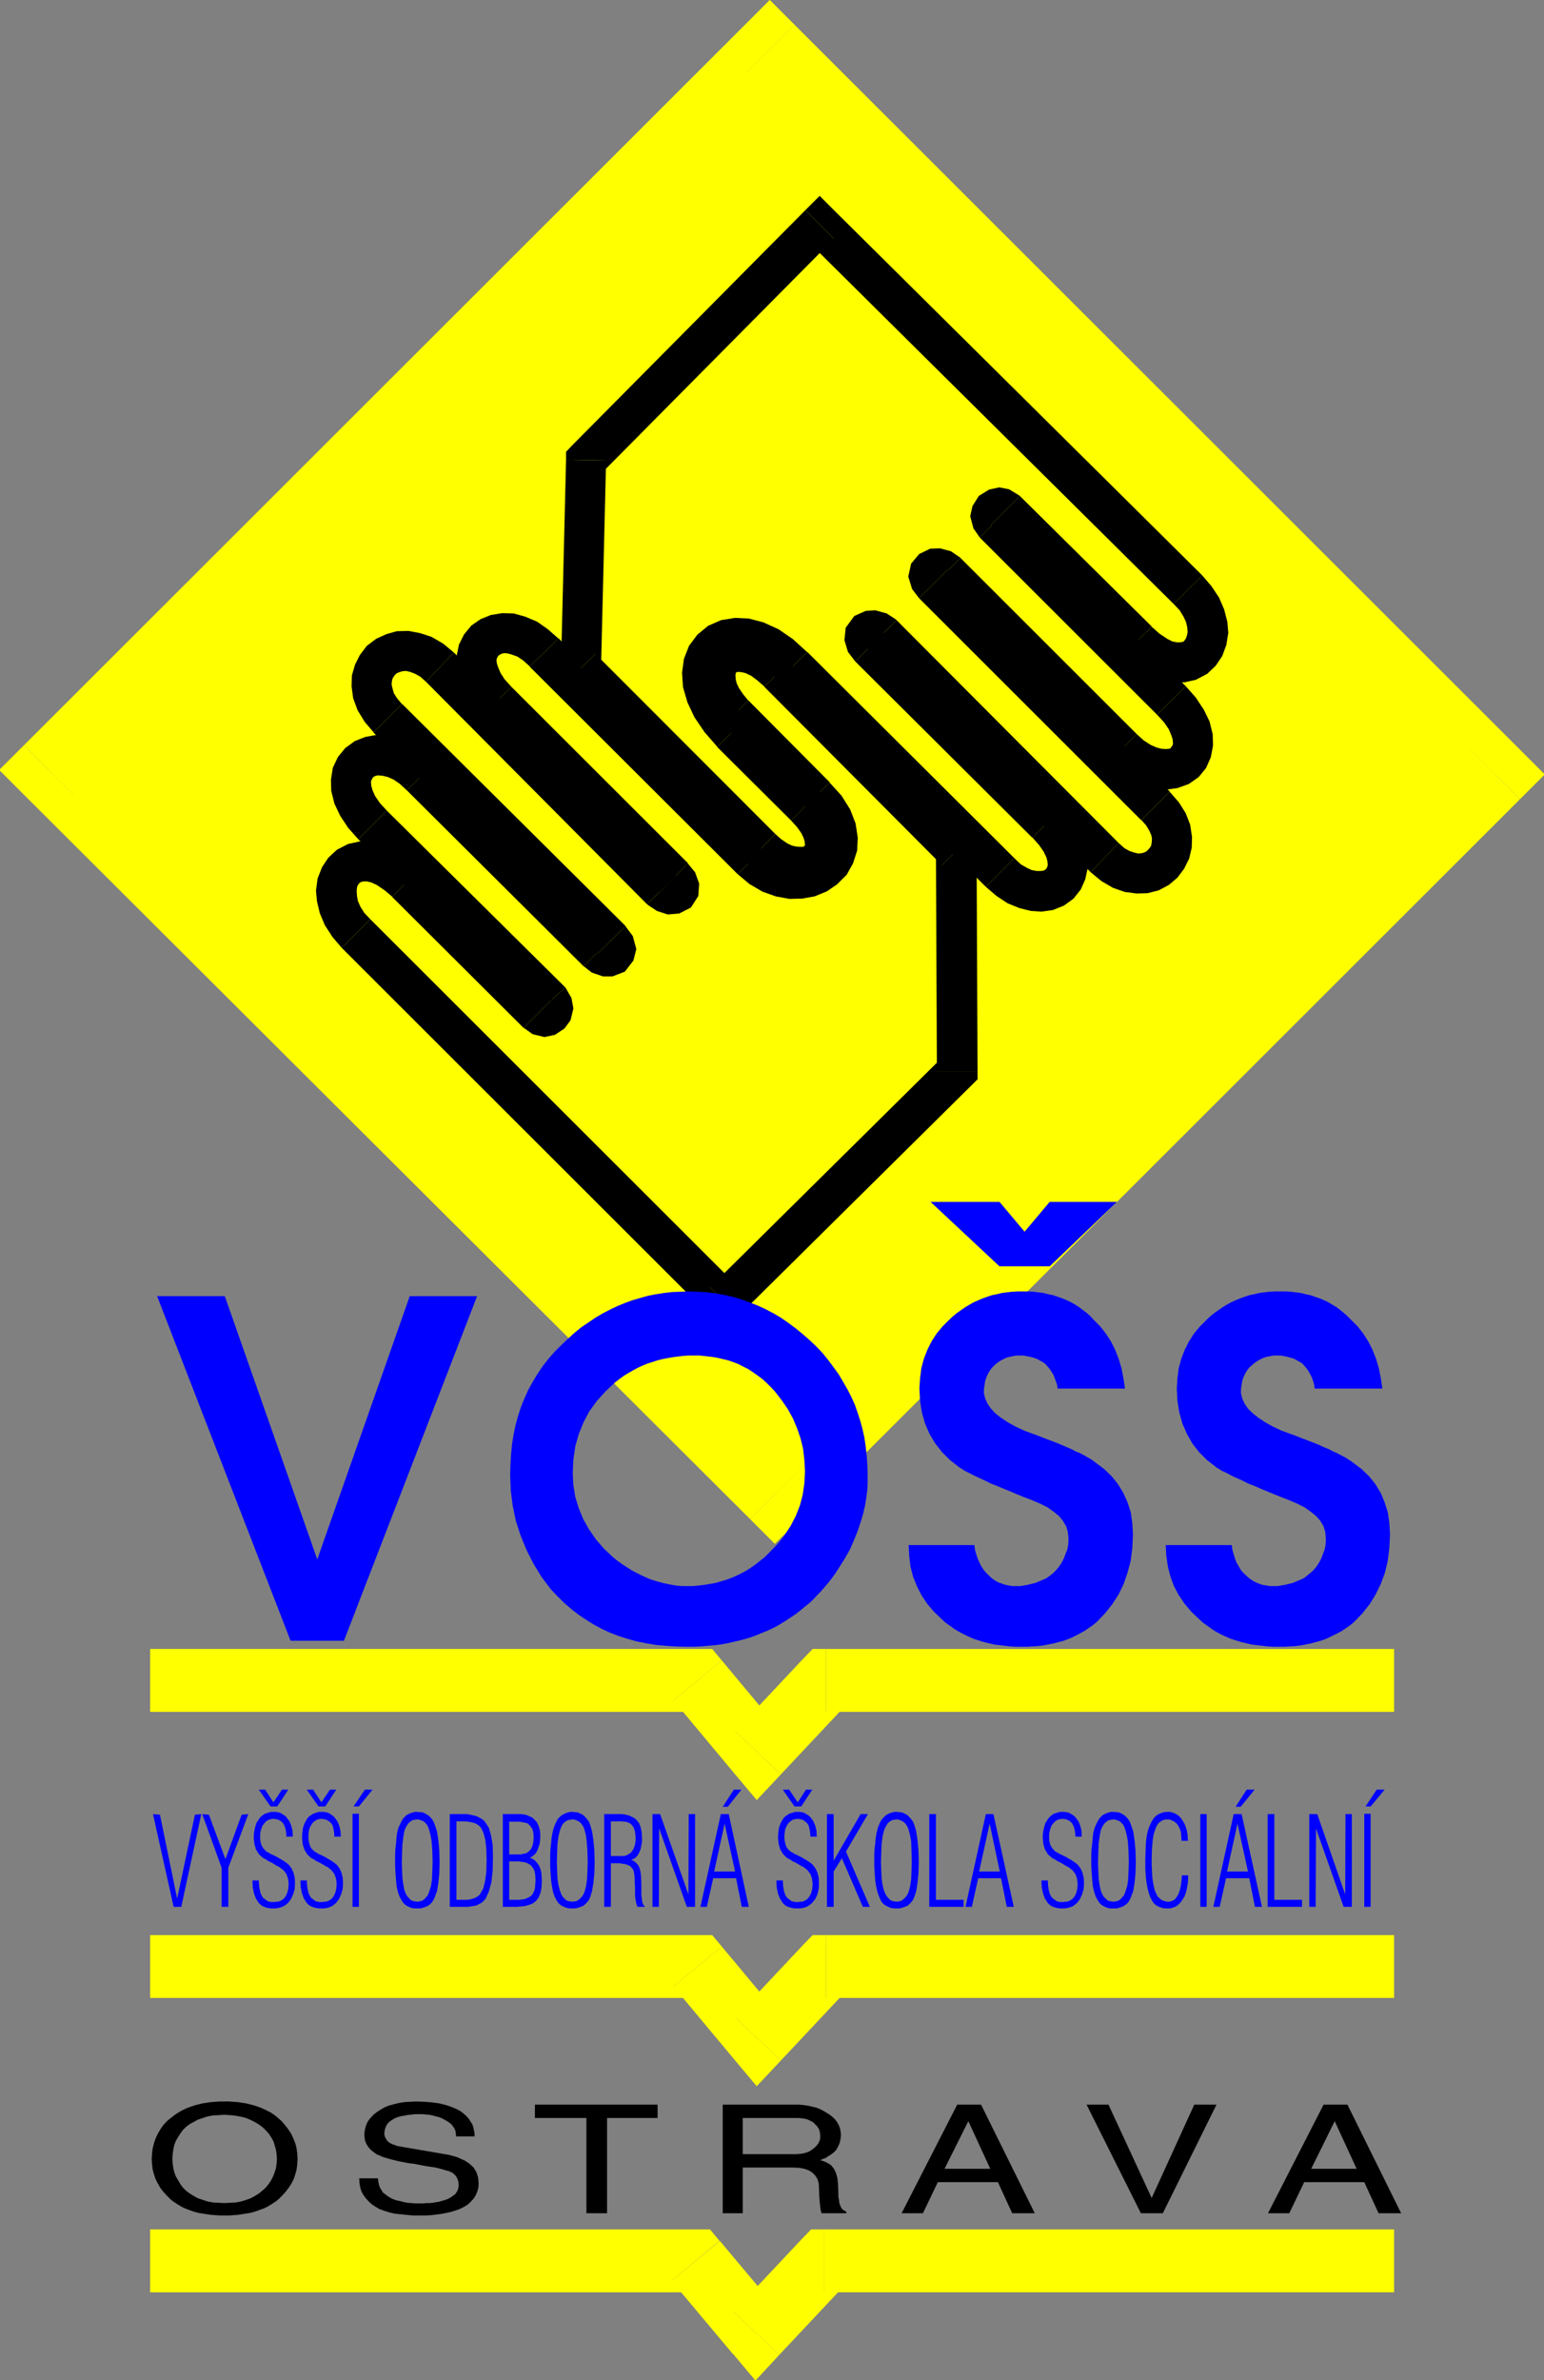
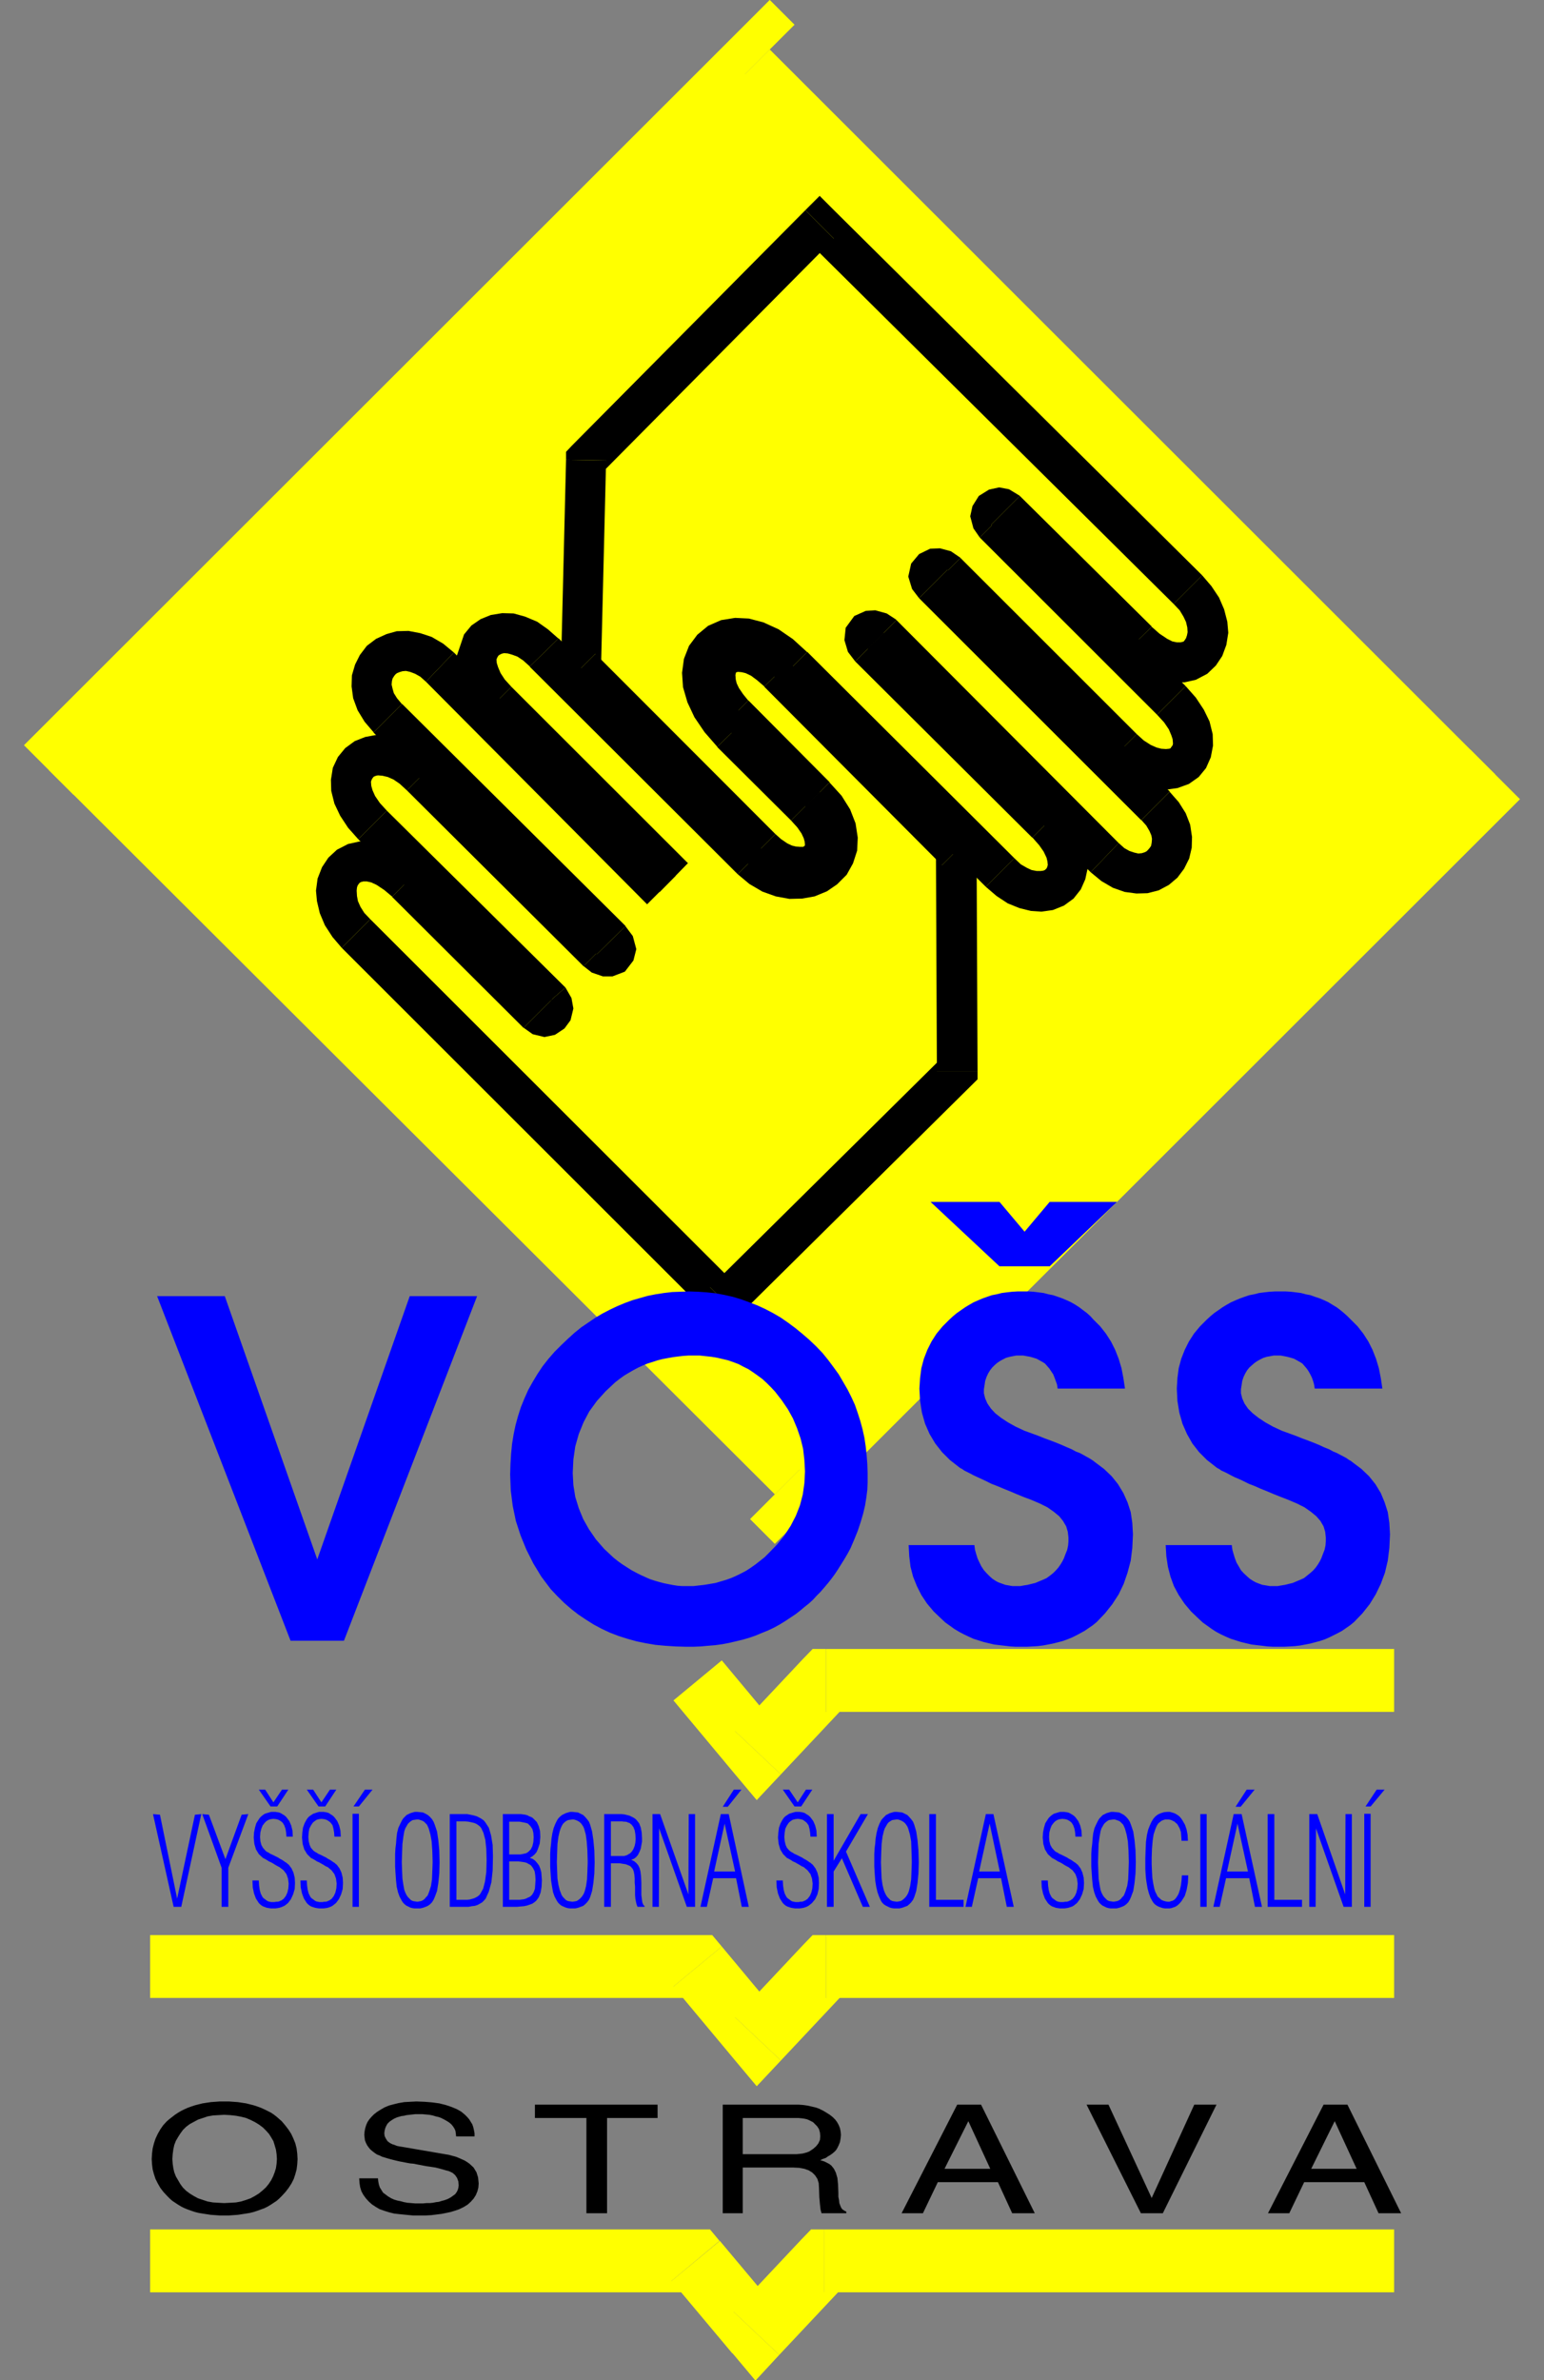
<svg xmlns="http://www.w3.org/2000/svg" style="isolation:isolate" viewBox="0 0 155.8 240" width="155.8pt" height="240pt">
  <rect x="0" y="0" width="155.8" height="240" fill="#808080" stroke="none" />
  <defs>
    <clipPath id="_clipPath_TxLvIkFhyfuqysT1EGhRbFGCcYcxfQOQ">
      <rect width="155.8" height="240" />
    </clipPath>
  </defs>
  <g clip-path="url(#_clipPath_TxLvIkFhyfuqysT1EGhRbFGCcYcxfQOQ)">
    <rect width="155.8" height="240" style="fill:rgb(0,0,0)" fill-opacity="0" />
    <g>
      <clipPath id="_clipPath_Bpz1jqf1PxvrBWOWvOS8R4mlrmOZonPq">
        <path d=" M 0 240 L 155.8 240 L 155.8 0 L 0 0 L 0 240 Z " fill="rgb(255,255,255)" />
      </clipPath>
      <g clip-path="url(#_clipPath_Bpz1jqf1PxvrBWOWvOS8R4mlrmOZonPq)">
        <g>
          <g>
            <g>
              <clipPath id="_clipPath_peMzmmCImgKbPDB9Ak43uN46NI8oXB2g">
                <path d=" M 0 240 L 155.801 240 L 155.801 0.006 L 0 0.006 L 0 240 Z " fill="rgb(255,255,255)" />
              </clipPath>
              <g clip-path="url(#_clipPath_peMzmmCImgKbPDB9Ak43uN46NI8oXB2g)">
                <g>
                  <g>
                    <g />
-                     <path d=" M 72.832 167.43 L 70.394 166.28 L 15.148 166.28 L 15.148 172.621 L 70.394 172.621 L 67.956 171.466 L 72.832 167.43 L 71.867 166.28 L 70.394 166.28 L 72.832 167.43 Z " fill="rgb(255,255,0)" />
                    <path d=" M 74.177 174.572 L 78.925 174.731 L 72.832 167.43 L 67.956 171.466 L 74.049 178.767 L 78.796 178.926 L 74.049 178.767 L 76.358 181.519 L 78.796 178.926 L 74.177 174.572 Z " fill="rgb(255,255,0)" />
                    <path d=" M 83.35 166.28 L 81.04 167.271 L 74.177 174.572 L 78.796 178.926 L 85.655 171.625 L 83.35 172.621 L 83.35 166.28 L 82 166.28 L 81.04 167.271 L 83.35 166.28 Z " fill="rgb(255,255,0)" />
                    <path d=" M 140.677 169.448 L 140.677 166.28 L 83.35 166.28 L 83.35 172.621 L 140.677 172.621 L 140.677 169.448 Z " fill="rgb(255,255,0)" />
                    <path d=" M 72.637 225.966 L 70.204 224.813 L 15.148 224.813 L 15.148 231.153 L 70.204 231.153 L 67.765 230 L 72.606 225.966 L 71.646 224.813 L 70.204 224.813 L 72.637 225.966 Z " fill="rgb(255,255,0)" />
                    <path d=" M 74.018 233.106 L 78.761 233.266 L 72.637 225.966 L 67.765 230 L 73.889 237.301 L 78.633 237.461 L 73.92 237.301 L 76.23 240.055 L 78.633 237.461 L 74.018 233.106 Z " fill="rgb(255,255,0)" />
                    <path d=" M 83.186 224.813 L 80.881 225.806 L 74.018 233.106 L 78.633 237.461 L 85.496 230.16 L 83.186 231.153 L 83.186 224.813 L 81.841 224.813 L 80.881 225.806 L 83.186 224.813 Z " fill="rgb(255,255,0)" />
                    <path d=" M 140.677 227.983 L 140.677 224.813 L 83.186 224.813 L 83.186 231.153 L 140.677 231.153 L 140.677 227.983 Z " fill="rgb(255,255,0)" />
                    <path d=" M 72.832 196.282 L 70.394 195.131 L 15.148 195.131 L 15.148 201.469 L 70.394 201.469 L 67.956 200.317 L 72.832 196.282 L 71.867 195.131 L 70.394 195.131 L 72.832 196.282 Z " fill="rgb(255,255,0)" />
                    <path d=" M 74.177 203.423 L 78.925 203.583 L 72.832 196.282 L 67.956 200.317 L 74.049 207.618 L 78.796 207.778 L 74.049 207.618 L 76.358 210.372 L 78.796 207.778 L 74.177 203.423 Z " fill="rgb(255,255,0)" />
                    <path d=" M 83.35 195.131 L 81.04 196.122 L 74.177 203.423 L 78.796 207.778 L 85.655 200.477 L 83.35 201.469 L 83.35 195.131 L 82 195.131 L 81.04 196.122 L 83.35 195.131 Z " fill="rgb(255,255,0)" />
                    <path d=" M 140.677 198.299 L 140.677 195.131 L 83.35 195.131 L 83.35 201.469 L 140.677 201.469 L 140.677 198.299 Z " fill="rgb(255,255,0)" />
                    <path d=" M 4.92 77.643 L 77.673 4.989 L 150.876 78.094 L 78.186 150.686 L 4.92 77.643 Z " fill-rule="evenodd" fill="rgb(255,255,0)" />
                    <path d=" M 80.173 2.493 L 75.173 2.493 L 2.419 75.147 L 7.421 80.143 L 80.173 7.489 L 75.173 7.489 L 80.173 2.493 L 77.673 -0.007 L 75.173 2.493 L 80.173 2.493 Z " fill="rgb(255,255,0)" />
-                     <path d=" M 153.376 80.59 L 153.376 75.594 L 80.173 2.493 L 75.173 7.489 L 148.372 80.59 L 148.372 75.594 L 153.376 80.59 L 155.876 78.094 L 153.376 75.594 L 153.376 80.59 Z " fill="rgb(255,255,0)" />
                    <path d=" M 75.686 153.182 L 80.686 153.182 L 153.376 80.59 L 148.372 75.594 L 75.686 148.186 L 80.686 148.186 L 75.686 153.182 L 78.186 155.682 L 80.686 153.182 L 75.686 153.182 Z " fill="rgb(255,255,0)" />
-                     <path d=" M 2.419 75.147 L 2.419 80.143 L 75.686 153.182 L 80.686 148.186 L 7.421 75.147 L 7.421 80.143 L 2.419 75.147 L -0.082 77.643 L 2.419 80.143 L 2.419 75.147 Z " fill="rgb(255,255,0)" />
                    <path d=" M 96.588 108.003 L 96.496 85.811 L 78.571 67.815 L 77.673 67.014 L 76.805 66.403 L 75.973 65.987 L 75.204 65.766 L 74.465 65.7 L 73.823 65.797 L 73.279 66.023 L 72.832 66.372 L 72.478 66.855 L 72.252 67.43 L 72.159 68.072 L 72.221 68.806 L 72.416 69.576 L 72.801 70.377 L 73.345 71.209 L 74.08 72.072 L 82.288 80.333 L 83.283 81.457 L 83.956 82.546 L 84.376 83.568 L 84.535 84.528 L 84.469 85.457 L 84.212 86.258 L 83.796 86.993 L 83.186 87.603 L 82.482 88.081 L 81.65 88.435 L 80.752 88.595 L 79.788 88.63 L 78.796 88.435 L 77.801 88.081 L 76.805 87.506 L 75.876 86.705 L 54.907 65.797 L 54.04 65.027 L 53.208 64.452 L 52.341 64.098 L 51.54 63.877 L 50.77 63.846 L 50.066 63.974 L 49.456 64.226 L 48.942 64.58 L 48.527 65.094 L 48.239 65.669 L 48.08 66.372 L 48.111 67.142 L 48.336 67.943 L 48.721 68.837 L 49.327 69.735 L 50.164 70.696 L 67.991 88.502 L 68.376 88.98 L 68.535 89.396 L 68.504 89.75 L 68.341 90.006 L 68.022 90.166 L 67.637 90.197 L 67.186 90.037 L 66.739 89.75 L 44.389 67.271 L 43.557 66.567 L 42.723 66.085 L 41.889 65.797 L 41.088 65.638 L 40.318 65.669 L 39.645 65.859 L 39.004 66.151 L 38.459 66.567 L 38.042 67.111 L 37.721 67.718 L 37.529 68.39 L 37.497 69.129 L 37.625 69.926 L 37.914 70.762 L 38.427 71.594 L 39.132 72.426 L 61.673 94.807 L 62.027 95.29 L 62.155 95.706 L 62.058 96.055 L 61.867 96.312 L 61.513 96.44 L 61.128 96.44 L 60.712 96.312 L 60.327 95.993 L 42.499 78.254 L 41.569 77.422 L 40.671 76.811 L 39.773 76.426 L 38.908 76.205 L 38.106 76.138 L 37.4 76.267 L 36.759 76.523 L 36.246 76.908 L 35.829 77.422 L 35.541 78.028 L 35.412 78.731 L 35.445 79.501 L 35.669 80.369 L 36.086 81.262 L 36.727 82.223 L 37.593 83.183 L 55.518 100.923 L 55.739 101.308 L 55.805 101.693 L 55.739 102.011 L 55.518 102.268 L 55.261 102.463 L 54.938 102.525 L 54.588 102.427 L 54.265 102.206 L 40.992 88.98 L 39.998 88.117 L 39.004 87.475 L 38.106 87.059 L 37.24 86.869 L 36.471 86.869 L 35.765 87.028 L 35.156 87.347 L 34.675 87.794 L 34.29 88.373 L 34.034 89.046 L 33.938 89.812 L 34.002 90.612 L 34.194 91.48 L 34.579 92.374 L 35.156 93.272 L 35.926 94.135 L 73.088 131.247 L 96.588 108.003 Z " fill-rule="evenodd" fill="rgb(255,255,0)" />
                    <path d=" M 95.053 87.249 L 94.442 85.811 L 94.54 108.003 L 98.642 108.003 L 98.544 85.811 L 97.938 84.369 L 98.544 85.811 L 98.544 84.979 L 97.938 84.369 L 95.053 87.249 Z " fill="rgb(0,0,0)" />
                    <path d=" M 77.128 69.222 L 77.128 69.258 L 95.053 87.249 L 97.938 84.369 L 80.013 66.372 L 80.013 66.403 L 77.128 69.222 Z " fill="rgb(0,0,0)" />
                    <path d=" M 75.522 70.634 L 75.522 70.665 L 74.978 69.992 L 74.562 69.381 L 74.336 68.904 L 74.243 68.519 L 74.208 68.072 L 74.243 67.912 L 74.274 67.815 L 74.305 67.784 L 74.305 67.784 L 74.336 67.784 L 74.465 67.749 L 74.85 67.784 L 75.235 67.877 L 75.779 68.134 L 76.389 68.585 L 77.128 69.222 L 80.013 66.403 L 78.956 65.443 L 77.832 64.678 L 76.712 64.098 L 75.558 63.748 L 74.465 63.651 L 73.31 63.81 L 72.252 64.262 L 71.354 64.965 L 70.681 65.895 L 70.265 66.948 L 70.106 68.072 L 70.204 69.094 L 70.491 70.249 L 71.035 71.368 L 71.708 72.426 L 72.637 73.483 L 72.637 73.514 L 75.522 70.634 Z " fill="rgb(0,0,0)" />
                    <path d=" M 83.699 78.895 L 83.735 78.895 L 75.522 70.634 L 72.637 73.514 L 80.845 81.776 L 80.881 81.776 L 83.699 78.895 Z " fill="rgb(0,0,0)" />
                    <path d=" M 74.434 88.148 L 74.434 88.148 L 75.619 89.139 L 76.934 89.909 L 78.283 90.391 L 79.659 90.643 L 80.942 90.612 L 82.195 90.391 L 83.442 89.878 L 84.469 89.174 L 85.434 88.21 L 86.075 87.059 L 86.491 85.776 L 86.553 84.466 L 86.332 83.024 L 85.783 81.616 L 84.92 80.24 L 83.699 78.895 L 80.881 81.776 L 81.65 82.674 L 82.128 83.471 L 82.416 84.112 L 82.513 84.594 L 82.451 85.139 L 82.354 85.457 L 82.164 85.776 L 81.907 86.033 L 81.522 86.289 L 81.102 86.484 L 80.558 86.577 L 79.916 86.612 L 79.31 86.484 L 78.668 86.258 L 77.991 85.873 L 77.319 85.267 L 77.319 85.267 L 74.434 88.148 Z " fill="rgb(0,0,0)" />
                    <path d=" M 53.465 67.204 L 53.465 67.24 L 74.434 88.148 L 77.319 85.267 L 56.35 64.355 L 56.35 64.39 L 53.465 67.204 Z " fill="rgb(0,0,0)" />
-                     <path d=" M 51.606 69.258 L 51.606 69.258 L 50.934 68.519 L 50.513 67.877 L 50.257 67.271 L 50.128 66.855 L 50.097 66.501 L 50.164 66.341 L 50.226 66.213 L 50.323 66.085 L 50.42 66.023 L 50.611 65.925 L 50.867 65.859 L 51.252 65.895 L 51.699 66.023 L 52.212 66.213 L 52.792 66.598 L 53.465 67.204 L 56.35 64.39 L 55.292 63.461 L 54.204 62.691 L 52.982 62.178 L 51.827 61.859 L 50.677 61.828 L 49.522 62.018 L 48.496 62.434 L 47.566 63.076 L 46.827 63.974 L 46.314 64.996 L 46.058 66.244 L 46.088 67.43 L 46.411 68.616 L 46.925 69.802 L 47.726 70.952 L 48.721 72.138 L 48.721 72.138 L 51.606 69.258 Z " fill="rgb(0,0,0)" />
+                     <path d=" M 51.606 69.258 L 51.606 69.258 L 50.934 68.519 L 50.513 67.877 L 50.257 67.271 L 50.128 66.855 L 50.097 66.501 L 50.164 66.341 L 50.226 66.213 L 50.323 66.085 L 50.42 66.023 L 50.611 65.925 L 50.867 65.859 L 51.252 65.895 L 51.699 66.023 L 52.212 66.213 L 52.792 66.598 L 53.465 67.204 L 56.35 64.39 L 55.292 63.461 L 54.204 62.691 L 52.982 62.178 L 51.827 61.859 L 50.677 61.828 L 49.522 62.018 L 48.496 62.434 L 47.566 63.076 L 46.827 63.974 L 46.058 66.244 L 46.088 67.43 L 46.411 68.616 L 46.925 69.802 L 47.726 70.952 L 48.721 72.138 L 48.721 72.138 L 51.606 69.258 Z " fill="rgb(0,0,0)" />
                    <path d=" M 69.398 87.059 L 69.434 87.059 L 51.606 69.258 L 48.721 72.138 L 66.549 89.94 L 66.58 89.94 L 69.398 87.059 Z " fill="rgb(0,0,0)" />
-                     <path d=" M 65.296 91.188 L 65.425 91.285 L 66.292 91.86 L 67.381 92.214 L 68.535 92.117 L 69.721 91.511 L 70.46 90.356 L 70.553 89.108 L 70.137 87.957 L 69.398 87.059 L 66.58 89.94 L 66.611 90.006 L 66.513 89.683 L 66.549 89.139 L 66.965 88.502 L 67.509 88.21 L 67.894 88.179 L 68.084 88.21 L 68.053 88.21 L 68.181 88.307 L 65.296 91.188 Z " fill="rgb(0,0,0)" />
                    <path d=" M 42.98 68.744 L 42.947 68.709 L 65.296 91.188 L 68.181 88.307 L 45.832 65.828 L 45.801 65.797 L 42.98 68.744 Z " fill="rgb(0,0,0)" />
                    <path d=" M 40.575 70.983 L 40.575 71.019 L 40.062 70.408 L 39.741 69.895 L 39.613 69.448 L 39.517 69.032 L 39.549 68.678 L 39.613 68.421 L 39.773 68.165 L 39.901 68.005 L 40.062 67.877 L 40.286 67.784 L 40.607 67.687 L 40.96 67.656 L 41.377 67.749 L 41.889 67.943 L 42.403 68.231 L 42.98 68.744 L 45.801 65.797 L 44.712 64.899 L 43.557 64.226 L 42.403 63.846 L 41.216 63.62 L 40.03 63.651 L 39.004 63.939 L 37.946 64.421 L 37.016 65.125 L 36.31 66.054 L 35.829 67.014 L 35.509 68.103 L 35.477 69.222 L 35.637 70.408 L 36.086 71.625 L 36.791 72.78 L 37.689 73.833 L 37.689 73.868 L 40.575 70.983 Z " fill="rgb(0,0,0)" />
                    <path d=" M 63.115 93.4 L 63.115 93.369 L 40.575 70.983 L 37.689 73.868 L 60.23 96.25 L 60.23 96.219 L 63.115 93.4 Z " fill="rgb(0,0,0)" />
                    <path d=" M 58.885 97.436 L 58.819 97.369 L 59.717 98.073 L 60.841 98.458 L 61.801 98.458 L 63.053 97.98 L 63.916 96.856 L 64.208 95.706 L 63.854 94.391 L 63.115 93.4 L 60.23 96.219 L 60.199 96.184 L 60.102 95.706 L 60.199 95.254 L 60.677 94.648 L 61.226 94.422 L 61.416 94.422 L 61.704 94.551 L 61.832 94.617 L 61.77 94.551 L 58.885 97.436 Z " fill="rgb(0,0,0)" />
                    <path d=" M 41.056 79.696 L 41.056 79.696 L 58.885 97.436 L 61.77 94.551 L 43.942 76.811 L 43.942 76.811 L 41.056 79.696 Z " fill="rgb(0,0,0)" />
                    <path d=" M 39.036 81.745 L 39.036 81.745 L 38.331 80.975 L 37.85 80.271 L 37.593 79.696 L 37.465 79.245 L 37.433 78.829 L 37.497 78.638 L 37.561 78.51 L 37.657 78.382 L 37.721 78.315 L 37.946 78.223 L 38.138 78.187 L 38.587 78.223 L 39.132 78.351 L 39.709 78.607 L 40.318 79.023 L 41.056 79.696 L 43.942 76.811 L 42.819 75.82 L 41.633 75.019 L 40.415 74.506 L 39.228 74.187 L 38.074 74.09 L 36.855 74.315 L 35.797 74.731 L 34.835 75.435 L 34.098 76.333 L 33.585 77.422 L 33.392 78.638 L 33.425 79.758 L 33.745 81.037 L 34.323 82.254 L 35.124 83.471 L 36.15 84.625 L 36.15 84.625 L 39.036 81.745 Z " fill="rgb(0,0,0)" />
                    <path d=" M 57.058 99.578 L 56.96 99.485 L 39.036 81.745 L 36.15 84.625 L 54.075 102.365 L 53.978 102.268 L 57.058 99.578 Z " fill="rgb(0,0,0)" />
                    <path d=" M 52.823 103.644 L 52.761 103.582 L 53.752 104.286 L 54.938 104.573 L 55.996 104.352 L 56.96 103.71 L 57.571 102.879 L 57.858 101.693 L 57.664 100.635 L 57.058 99.578 L 53.978 102.268 L 53.819 101.98 L 53.752 101.693 L 53.911 101.148 L 54.075 100.83 L 54.522 100.573 L 54.938 100.476 L 55.42 100.573 L 55.774 100.83 L 55.708 100.763 L 52.823 103.644 Z " fill="rgb(0,0,0)" />
                    <path d=" M 39.581 90.422 L 39.549 90.422 L 52.823 103.644 L 55.708 100.763 L 42.435 87.537 L 42.403 87.537 L 39.581 90.422 Z " fill="rgb(0,0,0)" />
                    <path d=" M 37.369 92.697 L 37.369 92.697 L 36.759 92.055 L 36.374 91.444 L 36.118 90.869 L 36.022 90.356 L 35.99 89.812 L 36.022 89.493 L 36.086 89.298 L 36.214 89.108 L 36.31 89.011 L 36.407 88.949 L 36.663 88.882 L 37.016 88.882 L 37.465 88.98 L 38.01 89.236 L 38.779 89.75 L 39.581 90.422 L 42.403 87.537 L 41.216 86.484 L 39.998 85.714 L 38.747 85.139 L 37.465 84.851 L 36.278 84.851 L 35.124 85.108 L 34.002 85.683 L 33.136 86.484 L 32.495 87.444 L 32.046 88.595 L 31.885 89.812 L 31.982 90.869 L 32.27 92.086 L 32.783 93.303 L 33.553 94.489 L 34.483 95.577 L 34.483 95.577 L 37.369 92.697 Z " fill="rgb(0,0,0)" />
                    <path d=" M 71.646 129.809 L 74.531 129.809 L 37.369 92.697 L 34.483 95.577 L 71.646 132.69 L 74.531 132.69 L 71.646 132.69 L 73.088 134.128 L 74.531 132.69 L 71.646 129.809 Z " fill="rgb(0,0,0)" />
                    <path d=" M 94.54 108.003 L 95.146 106.56 L 71.646 129.809 L 74.531 132.69 L 98.031 109.441 L 98.642 108.003 L 98.031 109.441 L 98.642 108.835 L 98.642 108.003 L 94.54 108.003 Z " fill="rgb(0,0,0)" />
                    <path d=" M 59.142 46.394 L 58.628 67.368 L 76.805 85.555 L 77.611 86.258 L 78.442 86.803 L 79.243 87.188 L 80.013 87.378 L 80.717 87.444 L 81.394 87.378 L 81.969 87.188 L 82.482 86.869 L 82.867 86.418 L 83.124 85.904 L 83.252 85.298 L 83.221 84.594 L 83.027 83.856 L 82.642 83.055 L 82.066 82.192 L 81.265 81.293 L 73.823 73.899 L 72.704 72.616 L 71.836 71.337 L 71.261 70.12 L 70.938 68.965 L 70.876 67.877 L 71.004 66.917 L 71.323 66.085 L 71.836 65.381 L 72.509 64.837 L 73.31 64.483 L 74.243 64.324 L 75.27 64.39 L 76.358 64.678 L 77.544 65.222 L 78.761 66.054 L 80.013 67.173 L 100.92 87.988 L 101.783 88.754 L 102.65 89.298 L 103.482 89.652 L 104.319 89.847 L 105.053 89.878 L 105.761 89.781 L 106.403 89.524 L 106.916 89.139 L 107.332 88.63 L 107.588 88.05 L 107.748 87.347 L 107.717 86.577 L 107.491 85.776 L 107.075 84.882 L 106.465 83.984 L 105.602 83.024 L 87.739 65.253 L 87.354 64.771 L 87.226 64.355 L 87.261 63.974 L 87.451 63.717 L 87.774 63.589 L 88.159 63.554 L 88.606 63.682 L 89.022 63.974 L 111.469 86.484 L 112.301 87.188 L 113.137 87.665 L 113.969 87.957 L 114.77 88.081 L 115.509 88.05 L 116.212 87.86 L 116.823 87.537 L 117.336 87.09 L 117.752 86.546 L 118.071 85.94 L 118.235 85.232 L 118.265 84.497 L 118.137 83.696 L 117.819 82.895 L 117.305 82.063 L 116.597 81.262 L 94.186 58.881 L 93.832 58.434 L 93.704 58.049 L 93.77 57.695 L 93.991 57.474 L 94.283 57.31 L 94.668 57.31 L 95.084 57.407 L 95.469 57.695 L 113.265 75.466 L 114.195 76.267 L 115.124 76.877 L 115.987 77.293 L 116.854 77.515 L 117.655 77.581 L 118.394 77.484 L 119.035 77.262 L 119.549 76.877 L 119.965 76.364 L 120.252 75.753 L 120.381 75.085 L 120.35 74.284 L 120.124 73.448 L 119.708 72.554 L 119.066 71.594 L 118.199 70.634 L 100.31 52.766 L 100.053 52.412 L 99.956 52.062 L 100.053 51.739 L 100.212 51.451 L 100.5 51.292 L 100.823 51.195 L 101.142 51.261 L 101.465 51.451 L 114.77 64.611 L 115.765 65.51 L 116.757 66.182 L 117.655 66.598 L 118.522 66.788 L 119.323 66.788 L 120.031 66.629 L 120.637 66.31 L 121.119 65.828 L 121.504 65.253 L 121.761 64.549 L 121.889 63.779 L 121.823 62.978 L 121.602 62.085 L 121.217 61.217 L 120.637 60.323 L 119.867 59.456 L 82.708 22.631 L 59.142 46.394 Z " fill-rule="evenodd" fill="rgb(255,255,0)" />
                    <path d=" M 60.071 65.925 L 60.646 67.399 L 61.159 46.425 L 57.119 46.358 L 56.606 67.333 L 57.186 68.806 L 56.606 67.333 L 56.575 68.2 L 57.186 68.806 L 60.071 65.925 Z " fill="rgb(0,0,0)" />
                    <path d=" M 78.248 84.112 L 78.248 84.112 L 60.071 65.925 L 57.186 68.806 L 75.363 86.993 L 75.363 86.993 L 78.248 84.112 Z " fill="rgb(0,0,0)" />
                    <path d=" M 79.823 82.736 L 79.823 82.736 L 80.46 83.44 L 80.881 84.05 L 81.102 84.528 L 81.199 84.882 L 81.23 85.201 L 81.199 85.267 L 81.199 85.298 L 81.199 85.298 L 81.137 85.329 L 81.04 85.395 L 80.717 85.395 L 80.301 85.36 L 79.916 85.267 L 79.438 85.041 L 78.827 84.625 L 78.248 84.112 L 75.363 86.993 L 76.389 87.891 L 77.447 88.564 L 78.571 89.108 L 79.726 89.396 L 80.717 89.493 L 81.743 89.365 L 82.801 89.046 L 83.765 88.435 L 84.535 87.537 L 85.049 86.546 L 85.27 85.395 L 85.239 84.307 L 84.951 83.183 L 84.407 82.063 L 83.668 80.944 L 82.708 79.855 L 82.708 79.855 L 79.823 82.736 Z " fill="rgb(0,0,0)" />
                    <path d=" M 72.381 75.306 L 72.381 75.337 L 79.823 82.736 L 82.708 79.855 L 75.27 72.457 L 75.27 72.488 L 72.381 75.306 Z " fill="rgb(0,0,0)" />
                    <path d=" M 81.456 65.735 L 81.456 65.766 L 80.013 64.452 L 78.571 63.461 L 77.031 62.757 L 75.558 62.372 L 74.177 62.306 L 72.765 62.532 L 71.451 63.107 L 70.363 64.005 L 69.527 65.125 L 69.013 66.439 L 68.823 67.846 L 68.92 69.288 L 69.367 70.824 L 70.075 72.328 L 71.097 73.833 L 72.381 75.306 L 75.27 72.488 L 74.305 71.399 L 73.602 70.346 L 73.15 69.417 L 72.96 68.647 L 72.929 67.912 L 72.991 67.399 L 73.119 67.045 L 73.31 66.757 L 73.566 66.567 L 73.858 66.439 L 74.305 66.341 L 74.978 66.403 L 75.686 66.598 L 76.518 66.983 L 77.513 67.656 L 78.571 68.585 L 78.571 68.616 L 81.456 65.735 Z " fill="rgb(0,0,0)" />
                    <path d=" M 102.363 86.546 L 102.363 86.546 L 81.456 65.735 L 78.571 68.616 L 99.478 89.427 L 99.478 89.427 L 102.363 86.546 Z " fill="rgb(0,0,0)" />
                    <path d=" M 104.159 84.466 L 104.19 84.466 L 104.863 85.232 L 105.31 85.873 L 105.602 86.484 L 105.695 86.869 L 105.73 87.219 L 105.664 87.444 L 105.602 87.573 L 105.504 87.665 L 105.438 87.732 L 105.279 87.794 L 105.022 87.829 L 104.606 87.829 L 104.093 87.732 L 103.611 87.506 L 103.004 87.157 L 102.363 86.546 L 99.478 89.427 L 100.566 90.356 L 101.69 91.095 L 102.876 91.573 L 104.031 91.86 L 105.088 91.927 L 106.243 91.767 L 107.363 91.316 L 108.327 90.612 L 109.062 89.683 L 109.513 88.661 L 109.77 87.475 L 109.735 86.289 L 109.385 85.072 L 108.841 83.891 L 108.071 82.736 L 107.009 81.586 L 107.044 81.586 L 104.159 84.466 Z " fill="rgb(0,0,0)" />
                    <path d=" M 86.296 66.695 L 86.296 66.695 L 104.159 84.466 L 107.044 81.586 L 89.181 63.81 L 89.181 63.81 L 86.296 66.695 Z " fill="rgb(0,0,0)" />
                    <path d=" M 90.465 62.532 L 90.403 62.465 L 89.473 61.859 L 88.319 61.54 L 87.354 61.602 L 86.204 62.116 L 85.336 63.301 L 85.208 64.549 L 85.562 65.735 L 86.296 66.695 L 89.181 63.81 L 89.15 63.81 L 89.248 64.164 L 89.181 64.642 L 88.704 65.315 L 88.19 65.571 L 87.996 65.571 L 87.739 65.51 L 87.646 65.479 L 87.58 65.412 L 90.465 62.532 Z " fill="rgb(0,0,0)" />
                    <path d=" M 112.881 85.01 L 112.911 85.041 L 90.465 62.532 L 87.58 65.412 L 110.027 87.922 L 110.058 87.957 L 112.881 85.01 Z " fill="rgb(0,0,0)" />
                    <path d=" M 115.155 82.705 L 115.186 82.705 L 115.668 83.249 L 115.987 83.794 L 116.181 84.241 L 116.243 84.594 L 116.212 84.979 L 116.15 85.298 L 116.022 85.488 L 115.858 85.683 L 115.699 85.842 L 115.509 85.94 L 115.221 86.033 L 114.867 86.068 L 114.451 85.971 L 113.969 85.811 L 113.456 85.524 L 112.881 85.01 L 110.058 87.957 L 111.146 88.851 L 112.301 89.524 L 113.487 89.94 L 114.673 90.099 L 115.796 90.068 L 116.92 89.781 L 117.942 89.236 L 118.81 88.502 L 119.482 87.603 L 119.996 86.577 L 120.252 85.488 L 120.283 84.4 L 120.093 83.152 L 119.646 82.001 L 118.938 80.878 L 118.009 79.824 L 118.04 79.824 L 115.155 82.705 Z " fill="rgb(0,0,0)" />
                    <path d=" M 92.743 60.323 L 92.743 60.323 L 115.155 82.705 L 118.04 79.824 L 95.628 57.438 L 95.628 57.438 L 92.743 60.323 Z " fill="rgb(0,0,0)" />
                    <path d=" M 96.911 56.257 L 96.881 56.221 L 95.947 55.584 L 94.858 55.292 L 93.863 55.328 L 92.743 55.872 L 91.942 56.832 L 91.65 58.142 L 92.035 59.394 L 92.743 60.323 L 95.628 57.438 L 95.628 57.474 L 95.757 57.952 L 95.597 58.562 L 95.243 59.071 L 94.699 59.297 L 94.473 59.328 L 94.217 59.235 L 94.058 59.169 L 94.027 59.138 L 96.911 56.257 Z " fill="rgb(0,0,0)" />
                    <path d=" M 114.708 74.028 L 114.708 74.028 L 96.911 56.257 L 94.027 59.138 L 111.819 76.908 L 111.819 76.908 L 114.708 74.028 Z " fill="rgb(0,0,0)" />
                    <path d=" M 116.757 72.072 L 116.757 72.072 L 117.465 72.842 L 117.942 73.545 L 118.199 74.156 L 118.327 74.541 L 118.363 74.988 L 118.327 75.147 L 118.235 75.275 L 118.137 75.404 L 118.106 75.466 L 117.978 75.501 L 117.655 75.532 L 117.177 75.501 L 116.695 75.373 L 116.115 75.116 L 115.411 74.665 L 114.708 74.028 L 111.819 76.908 L 112.973 77.869 L 114.128 78.638 L 115.283 79.214 L 116.535 79.532 L 117.655 79.63 L 118.81 79.47 L 119.965 79.054 L 120.96 78.351 L 121.695 77.453 L 122.177 76.364 L 122.403 75.178 L 122.367 74.028 L 122.049 72.744 L 121.473 71.563 L 120.668 70.346 L 119.646 69.191 L 119.646 69.191 L 116.757 72.072 Z " fill="rgb(0,0,0)" />
                    <path d=" M 98.867 54.204 L 98.867 54.204 L 116.757 72.072 L 119.646 69.191 L 101.752 51.323 L 101.752 51.323 L 98.867 54.204 Z " fill="rgb(0,0,0)" />
                    <path d=" M 102.907 50.009 L 102.876 49.978 L 101.819 49.336 L 100.823 49.146 L 99.796 49.372 L 98.77 50.009 L 98.128 51.035 L 97.903 52.062 L 98.226 53.279 L 98.867 54.204 L 101.752 51.323 L 101.881 51.549 L 102.009 52.062 L 101.978 52.443 L 101.655 52.894 L 101.208 53.213 L 100.823 53.243 L 100.469 53.182 L 100.053 52.925 L 100.022 52.894 L 102.907 50.009 Z " fill="rgb(0,0,0)" />
                    <path d=" M 116.212 63.204 L 116.212 63.173 L 102.907 50.009 L 100.022 52.894 L 113.327 66.054 L 113.327 66.023 L 116.212 63.204 Z " fill="rgb(0,0,0)" />
                    <path d=" M 118.425 60.899 L 118.456 60.93 L 119.035 61.54 L 119.42 62.178 L 119.677 62.722 L 119.805 63.266 L 119.836 63.748 L 119.774 64.067 L 119.677 64.355 L 119.549 64.549 L 119.451 64.678 L 119.389 64.709 L 119.133 64.771 L 118.748 64.771 L 118.296 64.678 L 117.783 64.421 L 117.013 63.908 L 116.212 63.204 L 113.327 66.023 L 114.513 67.111 L 115.73 67.943 L 117.013 68.519 L 118.296 68.806 L 119.518 68.806 L 120.668 68.55 L 121.823 67.943 L 122.69 67.111 L 123.332 66.151 L 123.748 65.027 L 123.942 63.81 L 123.845 62.691 L 123.522 61.443 L 123.009 60.257 L 122.243 59.107 L 121.279 57.983 L 121.31 58.018 L 118.425 60.899 Z " fill="rgb(0,0,0)" />
                    <path d=" M 84.15 24.074 L 81.265 24.074 L 118.425 60.899 L 121.31 58.018 L 84.15 21.193 L 81.265 21.193 L 84.15 21.193 L 82.708 19.751 L 81.265 21.193 L 84.15 24.074 Z " fill="rgb(0,0,0)" />
                    <path d=" M 61.159 46.425 L 60.584 47.832 L 84.15 24.074 L 81.265 21.193 L 57.695 44.951 L 57.119 46.358 L 57.695 44.951 L 57.119 45.562 L 57.119 46.358 L 61.159 46.425 Z " fill="rgb(0,0,0)" />
                    <path d=" M 29.32 165.448 L 15.854 130.703 L 22.683 130.703 L 32.014 157.248 L 41.344 130.703 L 48.142 130.703 L 34.707 165.448 L 29.32 165.448 Z  M 51.478 148.699 L 51.509 147.642 L 51.571 146.62 L 51.668 145.624 L 51.827 144.633 L 52.022 143.703 L 52.279 142.774 L 52.566 141.88 L 52.92 141.013 L 53.305 140.15 L 53.752 139.349 L 54.235 138.548 L 54.748 137.778 L 55.323 137.044 L 55.965 136.305 L 56.637 135.637 L 57.345 134.964 L 57.987 134.384 L 58.659 133.84 L 59.363 133.362 L 60.071 132.88 L 60.774 132.464 L 61.513 132.079 L 62.248 131.729 L 63.018 131.406 L 63.788 131.119 L 64.558 130.898 L 65.358 130.672 L 66.164 130.513 L 66.996 130.384 L 67.827 130.287 L 68.664 130.256 L 69.527 130.225 L 70.425 130.256 L 71.323 130.318 L 72.221 130.415 L 73.088 130.575 L 73.951 130.769 L 74.788 131.021 L 75.588 131.314 L 76.42 131.632 L 77.19 131.986 L 77.991 132.402 L 78.761 132.849 L 79.5 133.362 L 80.239 133.907 L 80.942 134.482 L 81.65 135.092 L 82.354 135.761 L 82.996 136.433 L 83.571 137.141 L 84.119 137.876 L 84.628 138.579 L 85.08 139.349 L 85.527 140.119 L 85.911 140.885 L 86.265 141.655 L 86.553 142.487 L 86.81 143.288 L 87.035 144.119 L 87.226 144.987 L 87.354 145.85 L 87.451 146.748 L 87.518 147.642 L 87.549 148.54 L 87.549 149.5 L 87.518 150.235 L 87.42 151.005 L 87.292 151.806 L 87.097 152.638 L 86.841 153.5 L 86.553 154.368 L 86.204 155.231 L 85.819 156.129 L 85.527 156.673 L 85.208 157.217 L 84.885 157.731 L 84.566 158.24 L 84.248 158.722 L 83.894 159.204 L 83.54 159.651 L 83.186 160.067 L 82.801 160.514 L 82.416 160.899 L 82.035 161.315 L 81.615 161.7 L 81.168 162.054 L 80.752 162.403 L 80.301 162.757 L 79.823 163.076 L 79.243 163.461 L 78.668 163.815 L 78.088 164.134 L 77.482 164.421 L 76.841 164.678 L 76.23 164.935 L 75.588 165.156 L 74.916 165.35 L 74.243 165.51 L 73.566 165.669 L 72.894 165.797 L 72.19 165.895 L 71.451 165.957 L 70.717 166.023 L 69.978 166.054 L 69.208 166.054 L 68.15 166.023 L 67.124 165.957 L 66.128 165.864 L 65.168 165.7 L 64.239 165.51 L 63.31 165.253 L 62.411 164.966 L 61.575 164.647 L 60.743 164.262 L 59.907 163.815 L 59.142 163.333 L 58.372 162.819 L 57.633 162.244 L 56.929 161.633 L 56.252 160.965 L 55.58 160.257 L 54.619 158.979 L 53.819 157.664 L 53.111 156.257 L 52.535 154.846 L 52.053 153.372 L 51.735 151.837 L 51.54 150.301 L 51.478 148.699 Z  M 57.792 148.54 L 57.858 149.757 L 58.049 150.943 L 58.403 152.093 L 58.85 153.182 L 59.429 154.208 L 60.133 155.231 L 60.969 156.191 L 61.929 157.089 L 62.376 157.443 L 62.827 157.762 L 63.274 158.049 L 63.726 158.337 L 64.208 158.594 L 64.655 158.819 L 65.137 159.04 L 65.584 159.235 L 66.066 159.394 L 66.513 159.523 L 66.996 159.651 L 67.478 159.748 L 67.956 159.841 L 68.407 159.908 L 68.885 159.939 L 69.367 159.939 L 69.947 159.939 L 70.553 159.872 L 71.097 159.81 L 71.677 159.713 L 72.221 159.62 L 72.765 159.456 L 73.31 159.297 L 73.823 159.107 L 74.336 158.881 L 74.85 158.625 L 75.332 158.368 L 75.814 158.049 L 76.261 157.731 L 76.712 157.377 L 77.159 157.023 L 77.575 156.607 L 78.412 155.744 L 79.146 154.846 L 79.788 153.854 L 80.301 152.863 L 80.717 151.806 L 81.009 150.686 L 81.168 149.562 L 81.23 148.381 L 81.168 147.226 L 81.04 146.106 L 80.783 145.049 L 80.429 144.022 L 80.013 143.031 L 79.5 142.102 L 78.889 141.208 L 78.217 140.34 L 77.801 139.894 L 77.354 139.447 L 76.934 139.062 L 76.456 138.708 L 76.004 138.389 L 75.522 138.066 L 75.013 137.814 L 74.531 137.557 L 74.018 137.362 L 73.473 137.172 L 72.929 137.044 L 72.381 136.916 L 71.805 136.818 L 71.226 136.756 L 70.619 136.69 L 70.009 136.69 L 69.465 136.69 L 68.951 136.725 L 68.407 136.787 L 67.894 136.854 L 67.381 136.947 L 66.867 137.044 L 66.354 137.172 L 65.872 137.331 L 65.358 137.491 L 64.881 137.685 L 64.398 137.907 L 63.916 138.163 L 63.469 138.42 L 62.987 138.708 L 62.54 139.031 L 62.088 139.38 L 61.097 140.309 L 60.23 141.27 L 59.46 142.327 L 58.885 143.416 L 58.403 144.602 L 58.049 145.85 L 57.858 147.164 L 57.792 148.54 Z  M 92.774 140.022 L 92.841 138.964 L 92.969 137.973 L 93.226 137.013 L 93.575 136.115 L 93.991 135.283 L 94.504 134.482 L 95.115 133.747 L 95.788 133.075 L 96.173 132.721 L 96.558 132.402 L 96.973 132.114 L 97.394 131.822 L 97.81 131.57 L 98.257 131.314 L 98.708 131.119 L 99.155 130.929 L 99.606 130.769 L 100.084 130.606 L 100.566 130.513 L 101.08 130.384 L 101.593 130.318 L 102.137 130.256 L 102.681 130.225 L 103.226 130.225 L 103.774 130.225 L 104.288 130.256 L 104.796 130.318 L 105.31 130.384 L 105.792 130.513 L 106.274 130.606 L 106.752 130.769 L 107.204 130.929 L 107.65 131.119 L 108.071 131.314 L 108.518 131.57 L 108.903 131.822 L 109.288 132.114 L 109.673 132.402 L 110.027 132.721 L 110.345 133.075 L 111.018 133.747 L 111.597 134.482 L 112.111 135.283 L 112.527 136.115 L 112.881 137.013 L 113.168 137.973 L 113.358 138.964 L 113.518 140.022 L 106.721 140.022 L 106.659 139.606 L 106.531 139.252 L 106.403 138.902 L 106.274 138.579 L 106.08 138.292 L 105.889 138.004 L 105.664 137.747 L 105.438 137.491 L 105.181 137.331 L 104.894 137.172 L 104.606 137.013 L 104.288 136.916 L 103.965 136.818 L 103.611 136.756 L 103.261 136.69 L 102.907 136.69 L 102.553 136.69 L 102.204 136.756 L 101.881 136.818 L 101.527 136.916 L 101.208 137.075 L 100.92 137.234 L 100.628 137.429 L 100.372 137.65 L 100.115 137.907 L 99.894 138.194 L 99.699 138.517 L 99.54 138.867 L 99.411 139.252 L 99.35 139.668 L 99.283 140.084 L 99.283 140.5 L 99.411 141.013 L 99.637 141.526 L 99.991 142.04 L 100.438 142.518 L 101.013 142.969 L 101.69 143.416 L 102.491 143.863 L 103.389 144.279 L 104.093 144.535 L 104.796 144.792 L 105.438 145.049 L 106.049 145.274 L 106.628 145.496 L 107.173 145.721 L 107.686 145.947 L 108.133 146.137 L 108.549 146.363 L 108.965 146.522 L 109.319 146.712 L 109.606 146.876 L 109.898 147.035 L 110.155 147.195 L 110.345 147.323 L 110.504 147.451 L 111.403 148.124 L 112.173 148.859 L 112.814 149.659 L 113.358 150.558 L 113.774 151.487 L 114.097 152.478 L 114.257 153.567 L 114.323 154.717 L 114.257 156.098 L 114.097 157.377 L 113.774 158.594 L 113.389 159.713 L 112.881 160.771 L 112.239 161.762 L 111.5 162.691 L 110.668 163.558 L 110.283 163.877 L 109.863 164.165 L 109.447 164.452 L 109.031 164.678 L 108.615 164.904 L 108.164 165.125 L 107.686 165.32 L 107.235 165.479 L 106.752 165.607 L 106.243 165.735 L 105.761 165.828 L 105.248 165.926 L 104.704 165.992 L 104.19 166.023 L 103.611 166.054 L 103.066 166.054 L 102.491 166.054 L 101.947 166.023 L 101.398 165.957 L 100.854 165.895 L 100.31 165.828 L 99.765 165.7 L 99.252 165.576 L 98.739 165.412 L 98.226 165.253 L 97.743 165.032 L 97.265 164.806 L 96.783 164.55 L 96.301 164.262 L 95.854 163.939 L 95.403 163.62 L 94.987 163.235 L 94.217 162.501 L 93.544 161.7 L 92.969 160.837 L 92.518 159.939 L 92.133 158.979 L 91.876 157.987 L 91.748 156.93 L 91.686 155.806 L 98.323 155.806 L 98.385 156.288 L 98.513 156.735 L 98.642 157.151 L 98.836 157.567 L 99.027 157.952 L 99.283 158.337 L 99.571 158.655 L 99.894 158.979 L 100.15 159.204 L 100.438 159.394 L 100.726 159.554 L 101.08 159.682 L 101.434 159.81 L 101.783 159.872 L 102.168 159.939 L 102.584 159.939 L 102.938 159.939 L 103.323 159.872 L 103.708 159.81 L 104.093 159.713 L 104.478 159.62 L 104.863 159.456 L 105.248 159.297 L 105.602 159.138 L 105.951 158.881 L 106.274 158.625 L 106.531 158.368 L 106.788 158.08 L 107.009 157.762 L 107.204 157.443 L 107.363 157.12 L 107.491 156.77 L 107.686 156.288 L 107.779 155.841 L 107.814 155.425 L 107.814 155.04 L 107.748 154.465 L 107.588 153.921 L 107.265 153.372 L 106.881 152.894 L 106.336 152.447 L 105.695 151.996 L 104.925 151.611 L 104.031 151.23 L 103.261 150.943 L 102.553 150.651 L 101.881 150.363 L 101.239 150.106 L 100.628 149.85 L 100.053 149.629 L 99.54 149.372 L 99.058 149.146 L 98.642 148.956 L 98.226 148.761 L 97.872 148.571 L 97.553 148.412 L 97.296 148.283 L 97.071 148.124 L 96.881 148.027 L 96.752 147.929 L 95.854 147.226 L 95.053 146.425 L 94.376 145.562 L 93.801 144.602 L 93.35 143.575 L 93.031 142.456 L 92.841 141.27 L 92.774 140.022 Z  M 100.854 121.194 L 103.389 124.203 L 105.92 121.194 L 112.717 121.194 L 105.92 127.694 L 100.854 127.694 L 93.898 121.194 L 100.854 121.194 Z  M 118.748 140.022 L 118.81 138.964 L 118.938 137.973 L 119.195 137.013 L 119.549 136.115 L 119.965 135.283 L 120.478 134.482 L 121.088 133.747 L 121.761 133.075 L 122.146 132.721 L 122.531 132.402 L 122.947 132.114 L 123.363 131.822 L 123.779 131.57 L 124.23 131.314 L 124.677 131.119 L 125.128 130.929 L 125.575 130.769 L 126.058 130.606 L 126.54 130.513 L 127.049 130.384 L 127.562 130.318 L 128.111 130.256 L 128.655 130.225 L 129.199 130.225 L 129.743 130.225 L 130.257 130.256 L 130.77 130.318 L 131.283 130.384 L 131.765 130.513 L 132.243 130.606 L 132.695 130.769 L 133.177 130.929 L 133.624 131.119 L 134.04 131.314 L 134.456 131.57 L 134.876 131.822 L 135.261 132.114 L 135.611 132.402 L 135.965 132.721 L 136.319 133.075 L 136.991 133.747 L 137.566 134.482 L 138.08 135.283 L 138.496 136.115 L 138.85 137.013 L 139.137 137.973 L 139.332 138.964 L 139.491 140.022 L 132.664 140.022 L 132.597 139.606 L 132.5 139.252 L 132.372 138.902 L 132.212 138.579 L 132.053 138.292 L 131.858 138.004 L 131.637 137.747 L 131.411 137.491 L 131.155 137.331 L 130.867 137.172 L 130.58 137.013 L 130.257 136.916 L 129.903 136.818 L 129.584 136.756 L 129.23 136.69 L 128.881 136.69 L 128.527 136.69 L 128.173 136.756 L 127.819 136.818 L 127.5 136.916 L 127.177 137.075 L 126.889 137.234 L 126.602 137.429 L 126.345 137.65 L 126.058 137.907 L 125.832 138.194 L 125.642 138.517 L 125.478 138.867 L 125.35 139.252 L 125.288 139.668 L 125.221 140.084 L 125.221 140.5 L 125.35 141.013 L 125.575 141.526 L 125.929 142.04 L 126.411 142.518 L 126.987 142.969 L 127.659 143.416 L 128.46 143.863 L 129.358 144.279 L 130.066 144.535 L 130.77 144.792 L 131.411 145.049 L 132.022 145.274 L 132.597 145.496 L 133.142 145.721 L 133.624 145.947 L 134.106 146.137 L 134.522 146.363 L 134.907 146.522 L 135.261 146.712 L 135.58 146.876 L 135.867 147.035 L 136.093 147.195 L 136.319 147.323 L 136.478 147.451 L 137.376 148.124 L 138.146 148.859 L 138.788 149.659 L 139.332 150.558 L 139.717 151.487 L 140.035 152.478 L 140.195 153.567 L 140.261 154.717 L 140.195 156.098 L 140.035 157.377 L 139.748 158.594 L 139.332 159.713 L 138.819 160.771 L 138.208 161.762 L 137.473 162.691 L 136.637 163.558 L 136.252 163.877 L 135.836 164.165 L 135.42 164.452 L 135.004 164.678 L 134.553 164.904 L 134.106 165.125 L 133.655 165.32 L 133.177 165.479 L 132.695 165.607 L 132.212 165.735 L 131.73 165.828 L 131.217 165.926 L 130.673 165.992 L 130.159 166.023 L 129.584 166.054 L 129.04 166.054 L 128.46 166.054 L 127.916 166.023 L 127.372 165.957 L 126.827 165.895 L 126.283 165.828 L 125.735 165.7 L 125.221 165.576 L 124.708 165.412 L 124.199 165.253 L 123.686 165.032 L 123.204 164.806 L 122.721 164.55 L 122.274 164.262 L 121.823 163.939 L 121.376 163.62 L 120.96 163.235 L 120.19 162.501 L 119.518 161.7 L 118.938 160.837 L 118.456 159.939 L 118.106 158.979 L 117.85 157.987 L 117.69 156.93 L 117.624 155.806 L 124.292 155.806 L 124.358 156.288 L 124.487 156.735 L 124.615 157.151 L 124.774 157.567 L 125 157.952 L 125.221 158.337 L 125.513 158.655 L 125.863 158.979 L 126.119 159.204 L 126.411 159.394 L 126.699 159.554 L 127.018 159.682 L 127.372 159.81 L 127.757 159.872 L 128.142 159.939 L 128.558 159.939 L 128.911 159.939 L 129.296 159.872 L 129.681 159.81 L 130.066 159.713 L 130.451 159.62 L 130.836 159.456 L 131.217 159.297 L 131.571 159.138 L 131.894 158.881 L 132.212 158.625 L 132.5 158.368 L 132.757 158.08 L 132.982 157.762 L 133.177 157.443 L 133.336 157.12 L 133.465 156.77 L 133.655 156.288 L 133.752 155.841 L 133.783 155.425 L 133.783 155.04 L 133.721 154.465 L 133.558 153.921 L 133.239 153.372 L 132.823 152.894 L 132.279 152.447 L 131.637 151.996 L 130.867 151.611 L 129.969 151.23 L 129.23 150.943 L 128.496 150.651 L 127.819 150.363 L 127.177 150.106 L 126.602 149.85 L 126.027 149.629 L 125.513 149.372 L 125.031 149.146 L 124.58 148.956 L 124.199 148.761 L 123.845 148.571 L 123.522 148.412 L 123.235 148.283 L 123.009 148.124 L 122.819 148.027 L 122.69 147.929 L 121.792 147.226 L 120.991 146.425 L 120.319 145.562 L 119.774 144.602 L 119.323 143.575 L 119.004 142.456 L 118.81 141.27 L 118.748 140.022 Z " fill-rule="evenodd" fill="rgb(0,0,255)" />
                    <path d=" M 15.437 182.931 L 16.142 182.993 L 17.874 191.449 L 19.669 182.993 L 20.311 182.931 L 18.291 192.281 L 17.521 192.281 L 15.437 182.931 Z  M 20.407 182.931 L 21.08 182.993 L 22.747 187.475 L 24.383 182.993 L 25.056 182.931 L 23.036 188.343 L 23.036 192.281 L 22.363 192.281 L 22.363 188.343 L 20.407 182.931 Z  M 25.473 189.622 L 26.114 189.622 L 26.146 190.135 L 26.21 190.582 L 26.307 190.936 L 26.467 191.254 L 26.563 191.383 L 26.691 191.48 L 26.819 191.573 L 26.948 191.67 L 27.076 191.737 L 27.204 191.768 L 27.365 191.799 L 27.525 191.799 L 27.685 191.799 L 27.877 191.768 L 28.006 191.768 L 28.166 191.737 L 28.294 191.67 L 28.391 191.639 L 28.519 191.542 L 28.615 191.48 L 28.839 191.192 L 29 190.838 L 29.096 190.422 L 29.128 189.94 L 29.064 189.431 L 28.904 188.98 L 28.615 188.599 L 28.198 188.276 L 28.006 188.179 L 27.781 188.051 L 27.589 187.927 L 27.365 187.798 L 27.14 187.701 L 26.948 187.573 L 26.723 187.444 L 26.531 187.347 L 26.114 186.962 L 25.826 186.484 L 25.665 185.94 L 25.601 185.298 L 25.633 184.785 L 25.729 184.307 L 25.858 183.86 L 26.082 183.506 L 26.21 183.316 L 26.371 183.152 L 26.531 183.024 L 26.723 182.896 L 26.915 182.834 L 27.14 182.767 L 27.365 182.705 L 27.589 182.705 L 27.781 182.705 L 27.974 182.736 L 28.166 182.767 L 28.327 182.834 L 28.487 182.931 L 28.647 183.024 L 28.775 183.121 L 28.904 183.25 L 29.192 183.635 L 29.385 184.081 L 29.513 184.595 L 29.545 185.201 L 28.904 185.201 L 28.872 184.785 L 28.808 184.404 L 28.679 184.05 L 28.519 183.794 L 28.327 183.635 L 28.102 183.506 L 27.877 183.44 L 27.589 183.409 L 27.332 183.44 L 27.108 183.506 L 26.884 183.635 L 26.723 183.794 L 26.499 184.081 L 26.371 184.404 L 26.274 184.785 L 26.242 185.236 L 26.274 185.652 L 26.371 186.037 L 26.531 186.325 L 26.755 186.582 L 26.819 186.644 L 26.884 186.71 L 27.012 186.772 L 27.14 186.838 L 27.269 186.931 L 27.429 186.998 L 27.621 187.09 L 27.813 187.188 L 28.07 187.316 L 28.262 187.444 L 28.455 187.542 L 28.647 187.67 L 28.775 187.763 L 28.936 187.86 L 29.032 187.958 L 29.128 188.02 L 29.417 188.405 L 29.609 188.821 L 29.737 189.334 L 29.769 189.878 L 29.737 190.484 L 29.577 191.029 L 29.353 191.511 L 29.064 191.896 L 28.904 192.024 L 28.743 192.153 L 28.551 192.246 L 28.391 192.312 L 28.198 192.374 L 28.006 192.409 L 27.781 192.44 L 27.557 192.44 L 27.332 192.44 L 27.14 192.409 L 26.915 192.374 L 26.755 192.312 L 26.563 192.246 L 26.403 192.153 L 26.242 192.024 L 26.114 191.896 L 25.826 191.449 L 25.633 190.936 L 25.505 190.325 L 25.473 189.622 Z  M 27.3 182.161 L 26.114 180.462 L 26.755 180.462 L 27.589 181.745 L 28.455 180.462 L 29.096 180.462 L 27.974 182.161 L 27.3 182.161 Z  M 30.315 189.622 L 30.956 189.622 L 30.988 190.135 L 31.052 190.582 L 31.148 190.936 L 31.308 191.254 L 31.404 191.383 L 31.533 191.48 L 31.661 191.573 L 31.789 191.67 L 31.918 191.737 L 32.078 191.768 L 32.238 191.799 L 32.399 191.799 L 32.559 191.799 L 32.719 191.768 L 32.847 191.768 L 33.008 191.737 L 33.136 191.67 L 33.232 191.639 L 33.361 191.542 L 33.457 191.48 L 33.681 191.192 L 33.842 190.838 L 33.938 190.422 L 33.97 189.94 L 33.906 189.431 L 33.745 188.98 L 33.457 188.599 L 33.072 188.276 L 32.847 188.179 L 32.655 188.051 L 32.431 187.927 L 32.206 187.798 L 31.982 187.701 L 31.789 187.573 L 31.565 187.444 L 31.373 187.347 L 30.988 186.962 L 30.699 186.484 L 30.539 185.94 L 30.475 185.298 L 30.507 184.785 L 30.571 184.307 L 30.731 183.86 L 30.923 183.506 L 31.052 183.316 L 31.212 183.152 L 31.404 183.024 L 31.597 182.896 L 31.789 182.834 L 31.982 182.767 L 32.206 182.705 L 32.431 182.705 L 32.655 182.705 L 32.847 182.736 L 33.008 182.767 L 33.2 182.834 L 33.328 182.931 L 33.489 183.024 L 33.617 183.121 L 33.745 183.25 L 34.034 183.635 L 34.226 184.081 L 34.354 184.595 L 34.387 185.201 L 33.745 185.201 L 33.713 184.785 L 33.649 184.404 L 33.553 184.05 L 33.361 183.794 L 33.168 183.635 L 32.944 183.506 L 32.719 183.44 L 32.431 183.409 L 32.174 183.44 L 31.95 183.506 L 31.758 183.635 L 31.565 183.794 L 31.373 184.081 L 31.212 184.404 L 31.148 184.785 L 31.116 185.236 L 31.148 185.652 L 31.244 186.037 L 31.373 186.325 L 31.597 186.582 L 31.661 186.644 L 31.758 186.71 L 31.854 186.772 L 31.982 186.838 L 32.11 186.931 L 32.27 186.998 L 32.463 187.09 L 32.655 187.188 L 32.911 187.316 L 33.104 187.444 L 33.296 187.542 L 33.489 187.67 L 33.617 187.763 L 33.777 187.86 L 33.873 187.958 L 33.97 188.02 L 34.258 188.405 L 34.451 188.821 L 34.579 189.334 L 34.611 189.878 L 34.579 190.484 L 34.419 191.029 L 34.194 191.511 L 33.906 191.896 L 33.745 192.024 L 33.585 192.153 L 33.425 192.246 L 33.264 192.312 L 33.072 192.374 L 32.88 192.409 L 32.655 192.44 L 32.431 192.44 L 32.206 192.44 L 31.982 192.409 L 31.789 192.374 L 31.597 192.312 L 31.404 192.246 L 31.244 192.153 L 31.084 192.024 L 30.956 191.896 L 30.667 191.449 L 30.475 190.936 L 30.346 190.325 L 30.315 189.622 Z  M 32.142 182.161 L 30.956 180.462 L 31.597 180.462 L 32.431 181.745 L 33.296 180.462 L 33.938 180.462 L 32.815 182.161 L 32.142 182.161 Z  M 35.573 182.896 L 36.214 182.896 L 36.214 192.281 L 35.573 192.281 L 35.573 182.896 Z  M 36.823 180.462 L 37.593 180.462 L 36.214 182.161 L 35.669 182.161 L 36.823 180.462 Z  M 42.082 182.705 L 42.403 182.736 L 42.691 182.767 L 42.947 182.896 L 43.172 183.024 L 43.396 183.219 L 43.589 183.44 L 43.749 183.696 L 43.877 184.019 L 44.102 184.692 L 44.23 185.555 L 44.327 186.582 L 44.358 187.798 L 44.327 188.918 L 44.23 189.878 L 44.102 190.679 L 43.877 191.285 L 43.749 191.573 L 43.589 191.83 L 43.396 192.024 L 43.172 192.184 L 42.947 192.281 L 42.691 192.374 L 42.403 192.44 L 42.082 192.44 L 41.825 192.44 L 41.601 192.409 L 41.377 192.343 L 41.184 192.246 L 40.992 192.153 L 40.831 192.024 L 40.671 191.865 L 40.543 191.67 L 40.318 191.254 L 40.158 190.807 L 40.03 190.263 L 39.965 189.653 L 39.934 189.237 L 39.901 188.759 L 39.869 188.214 L 39.869 187.573 L 39.869 186.962 L 39.901 186.387 L 39.965 185.874 L 39.998 185.427 L 40.062 184.851 L 40.19 184.338 L 40.382 183.922 L 40.575 183.537 L 40.703 183.347 L 40.863 183.188 L 41.024 183.024 L 41.216 182.931 L 41.408 182.834 L 41.633 182.767 L 41.858 182.705 L 42.082 182.705 Z  M 40.543 187.798 L 40.575 188.661 L 40.607 189.431 L 40.703 190.068 L 40.799 190.582 L 40.896 190.838 L 41.024 191.095 L 41.152 191.285 L 41.312 191.449 L 41.473 191.608 L 41.665 191.701 L 41.889 191.737 L 42.114 191.768 L 42.306 191.737 L 42.499 191.701 L 42.691 191.608 L 42.851 191.48 L 42.98 191.321 L 43.14 191.157 L 43.236 190.936 L 43.332 190.679 L 43.492 190.166 L 43.589 189.524 L 43.621 188.759 L 43.653 187.86 L 43.653 187.635 L 43.621 186.582 L 43.557 185.683 L 43.428 184.98 L 43.268 184.404 L 43.172 184.179 L 43.076 183.984 L 42.915 183.825 L 42.787 183.696 L 42.627 183.604 L 42.435 183.537 L 42.242 183.475 L 42.05 183.475 L 41.825 183.506 L 41.633 183.537 L 41.473 183.635 L 41.312 183.763 L 41.152 183.922 L 41.024 184.148 L 40.896 184.369 L 40.799 184.657 L 40.703 185.201 L 40.607 185.94 L 40.575 186.803 L 40.543 187.798 Z  M 45.385 182.931 L 46.761 182.931 L 47.146 182.931 L 47.469 182.993 L 47.788 183.059 L 48.111 183.152 L 48.367 183.281 L 48.593 183.409 L 48.814 183.568 L 48.973 183.763 L 49.327 184.307 L 49.553 185.077 L 49.712 186.037 L 49.743 187.188 L 49.712 188.63 L 49.584 189.812 L 49.327 190.741 L 49.009 191.449 L 48.845 191.639 L 48.655 191.83 L 48.429 191.958 L 48.208 192.086 L 47.916 192.184 L 47.628 192.215 L 47.274 192.281 L 46.925 192.281 L 45.385 192.281 L 45.385 182.931 Z  M 46.058 183.666 L 46.058 191.573 L 46.858 191.573 L 47.146 191.573 L 47.403 191.542 L 47.628 191.48 L 47.854 191.414 L 48.044 191.321 L 48.208 191.223 L 48.367 191.095 L 48.465 190.967 L 48.752 190.453 L 48.942 189.719 L 49.071 188.759 L 49.102 187.604 L 49.071 186.453 L 48.973 185.524 L 48.783 184.82 L 48.558 184.338 L 48.429 184.179 L 48.27 184.05 L 48.08 183.922 L 47.854 183.825 L 47.597 183.763 L 47.274 183.696 L 46.956 183.666 L 46.602 183.666 L 46.058 183.666 Z  M 50.739 182.931 L 52.31 182.931 L 52.566 182.931 L 52.792 182.962 L 53.018 182.993 L 53.239 183.059 L 53.398 183.152 L 53.593 183.219 L 53.752 183.316 L 53.881 183.44 L 54.168 183.732 L 54.363 184.148 L 54.491 184.626 L 54.522 185.236 L 54.491 185.586 L 54.46 185.909 L 54.363 186.197 L 54.265 186.484 L 54.137 186.772 L 53.947 186.998 L 53.721 187.188 L 53.465 187.347 L 53.752 187.444 L 54.009 187.635 L 54.204 187.86 L 54.394 188.117 L 54.522 188.436 L 54.619 188.79 L 54.65 189.175 L 54.681 189.591 L 54.65 190.263 L 54.553 190.838 L 54.363 191.321 L 54.106 191.67 L 53.911 191.83 L 53.721 191.958 L 53.465 192.055 L 53.177 192.153 L 52.889 192.215 L 52.535 192.246 L 52.181 192.281 L 51.765 192.281 L 50.739 192.281 L 50.739 182.931 Z  M 51.381 183.696 L 51.381 186.998 L 52.119 186.998 L 52.31 186.998 L 52.504 186.998 L 52.695 186.962 L 52.854 186.931 L 52.982 186.9 L 53.111 186.869 L 53.208 186.803 L 53.305 186.741 L 53.562 186.484 L 53.721 186.166 L 53.819 185.745 L 53.85 185.267 L 53.819 184.82 L 53.721 184.435 L 53.527 184.148 L 53.305 183.922 L 53.208 183.86 L 53.08 183.825 L 52.951 183.794 L 52.792 183.763 L 52.633 183.732 L 52.438 183.696 L 52.248 183.696 L 52.022 183.696 L 51.381 183.696 Z  M 51.381 191.573 L 52.181 191.573 L 52.438 191.573 L 52.664 191.542 L 52.889 191.511 L 53.08 191.449 L 53.27 191.352 L 53.434 191.285 L 53.562 191.192 L 53.69 191.064 L 53.85 190.807 L 53.978 190.453 L 54.009 190.037 L 54.04 189.56 L 54.009 189.077 L 53.947 188.692 L 53.783 188.374 L 53.593 188.117 L 53.465 188.02 L 53.336 187.958 L 53.177 187.86 L 52.982 187.798 L 52.792 187.763 L 52.566 187.732 L 52.31 187.701 L 52.053 187.701 L 51.381 187.701 L 51.381 191.573 Z  M 57.761 182.705 L 58.049 182.736 L 58.336 182.767 L 58.593 182.896 L 58.85 183.024 L 59.044 183.219 L 59.235 183.44 L 59.429 183.696 L 59.558 184.019 L 59.748 184.692 L 59.876 185.555 L 59.973 186.582 L 60.004 187.798 L 59.973 188.918 L 59.876 189.878 L 59.748 190.679 L 59.558 191.285 L 59.429 191.573 L 59.235 191.83 L 59.044 192.024 L 58.85 192.184 L 58.593 192.281 L 58.336 192.374 L 58.049 192.44 L 57.761 192.44 L 57.504 192.44 L 57.279 192.409 L 57.058 192.343 L 56.832 192.246 L 56.637 192.153 L 56.478 192.024 L 56.319 191.865 L 56.19 191.67 L 55.965 191.254 L 55.805 190.807 L 55.708 190.263 L 55.611 189.653 L 55.58 189.237 L 55.549 188.759 L 55.518 188.214 L 55.518 187.573 L 55.518 186.962 L 55.549 186.387 L 55.611 185.874 L 55.646 185.427 L 55.739 184.851 L 55.867 184.338 L 56.031 183.922 L 56.221 183.537 L 56.35 183.347 L 56.509 183.188 L 56.704 183.024 L 56.894 182.931 L 57.088 182.834 L 57.314 182.767 L 57.535 182.705 L 57.761 182.705 Z  M 56.19 187.798 L 56.221 188.661 L 56.252 189.431 L 56.35 190.068 L 56.478 190.582 L 56.575 190.838 L 56.673 191.095 L 56.801 191.285 L 56.96 191.449 L 57.119 191.608 L 57.314 191.701 L 57.535 191.737 L 57.761 191.768 L 57.987 191.737 L 58.177 191.701 L 58.336 191.608 L 58.5 191.48 L 58.659 191.321 L 58.788 191.157 L 58.916 190.936 L 59.013 190.679 L 59.142 190.166 L 59.235 189.524 L 59.27 188.759 L 59.301 187.86 L 59.301 187.635 L 59.27 186.582 L 59.204 185.683 L 59.106 184.98 L 58.947 184.404 L 58.85 184.179 L 58.721 183.984 L 58.593 183.825 L 58.434 183.696 L 58.274 183.604 L 58.115 183.537 L 57.92 183.475 L 57.73 183.475 L 57.504 183.506 L 57.314 183.537 L 57.119 183.635 L 56.96 183.763 L 56.801 183.922 L 56.673 184.148 L 56.575 184.369 L 56.478 184.657 L 56.35 185.201 L 56.252 185.94 L 56.221 186.803 L 56.19 187.798 Z  M 60.969 182.931 L 62.442 182.931 L 62.73 182.931 L 63.018 182.962 L 63.274 183.024 L 63.531 183.09 L 63.726 183.188 L 63.916 183.281 L 64.111 183.409 L 64.239 183.537 L 64.496 183.86 L 64.655 184.276 L 64.752 184.785 L 64.783 185.365 L 64.783 185.714 L 64.717 186.068 L 64.655 186.418 L 64.527 186.741 L 64.367 187.059 L 64.173 187.285 L 63.951 187.444 L 63.695 187.542 L 63.982 187.67 L 64.208 187.86 L 64.398 188.086 L 64.527 188.343 L 64.624 188.692 L 64.686 189.206 L 64.717 189.847 L 64.717 190.613 L 64.717 190.869 L 64.717 191.095 L 64.752 191.352 L 64.783 191.608 L 64.814 191.83 L 64.881 191.993 L 64.942 192.122 L 65.04 192.184 L 65.04 192.281 L 64.332 192.281 L 64.239 192.055 L 64.173 191.768 L 64.111 191.449 L 64.08 191.064 L 64.08 190.648 L 64.08 190.232 L 64.044 189.847 L 64.044 189.431 L 64.013 189.046 L 63.951 188.723 L 63.854 188.471 L 63.695 188.276 L 63.597 188.179 L 63.469 188.117 L 63.31 188.051 L 63.146 187.989 L 62.956 187.958 L 62.761 187.927 L 62.54 187.891 L 62.283 187.891 L 61.642 187.891 L 61.642 192.281 L 60.969 192.281 L 60.969 182.931 Z  M 61.642 183.666 L 61.642 187.157 L 62.796 187.157 L 62.956 187.157 L 63.084 187.126 L 63.212 187.09 L 63.341 187.028 L 63.438 186.962 L 63.566 186.9 L 63.659 186.803 L 63.757 186.71 L 63.916 186.453 L 64.044 186.13 L 64.111 185.812 L 64.142 185.427 L 64.111 184.949 L 64.044 184.564 L 63.916 184.241 L 63.726 183.984 L 63.628 183.922 L 63.531 183.825 L 63.403 183.794 L 63.274 183.732 L 63.115 183.696 L 62.956 183.696 L 62.796 183.666 L 62.602 183.666 L 61.642 183.666 Z  M 65.841 182.931 L 66.611 182.931 L 69.465 191.029 L 69.496 182.931 L 70.137 182.931 L 70.137 192.281 L 69.305 192.281 L 66.513 184.369 L 66.482 192.281 L 65.841 192.281 L 65.841 182.931 Z  M 72.735 182.931 L 73.535 182.931 L 75.558 192.281 L 74.85 192.281 L 74.274 189.396 L 71.965 189.396 L 71.323 192.281 L 70.681 192.281 L 72.735 182.931 Z  M 72.062 188.723 L 74.177 188.723 L 73.119 183.891 L 72.062 188.723 Z  M 74.049 180.462 L 74.819 180.462 L 73.438 182.192 L 72.929 182.192 L 74.049 180.462 Z  M 78.345 189.622 L 78.987 189.622 L 79.018 190.135 L 79.084 190.582 L 79.181 190.936 L 79.341 191.254 L 79.438 191.383 L 79.566 191.48 L 79.695 191.573 L 79.823 191.67 L 79.947 191.737 L 80.111 191.768 L 80.27 191.799 L 80.429 191.799 L 80.588 191.799 L 80.752 191.768 L 80.881 191.768 L 81.04 191.737 L 81.168 191.67 L 81.265 191.639 L 81.394 191.542 L 81.487 191.48 L 81.712 191.192 L 81.872 190.838 L 81.969 190.422 L 82 189.94 L 81.938 189.431 L 81.779 188.98 L 81.487 188.599 L 81.102 188.276 L 80.881 188.179 L 80.686 188.051 L 80.46 187.927 L 80.239 187.798 L 80.013 187.701 L 79.823 187.573 L 79.597 187.444 L 79.403 187.347 L 79.018 186.962 L 78.73 186.484 L 78.571 185.94 L 78.504 185.298 L 78.54 184.785 L 78.602 184.307 L 78.761 183.86 L 78.956 183.506 L 79.084 183.316 L 79.243 183.152 L 79.438 183.024 L 79.628 182.896 L 79.823 182.834 L 80.044 182.767 L 80.27 182.705 L 80.496 182.705 L 80.686 182.705 L 80.881 182.736 L 81.04 182.767 L 81.23 182.834 L 81.358 182.931 L 81.522 183.024 L 81.65 183.121 L 81.779 183.25 L 82.066 183.635 L 82.257 184.081 L 82.385 184.595 L 82.416 185.201 L 81.779 185.201 L 81.743 184.785 L 81.681 184.404 L 81.584 184.05 L 81.394 183.794 L 81.199 183.635 L 81.009 183.506 L 80.752 183.44 L 80.496 183.409 L 80.239 183.44 L 79.982 183.506 L 79.788 183.635 L 79.597 183.794 L 79.403 184.081 L 79.243 184.404 L 79.181 184.785 L 79.146 185.236 L 79.181 185.652 L 79.274 186.037 L 79.403 186.325 L 79.628 186.582 L 79.695 186.644 L 79.788 186.71 L 79.885 186.772 L 80.013 186.838 L 80.142 186.931 L 80.301 186.998 L 80.496 187.09 L 80.686 187.188 L 80.942 187.316 L 81.137 187.444 L 81.327 187.542 L 81.522 187.67 L 81.65 187.763 L 81.81 187.86 L 81.907 187.958 L 82 188.02 L 82.288 188.405 L 82.482 188.821 L 82.611 189.334 L 82.642 189.878 L 82.611 190.484 L 82.482 191.029 L 82.257 191.511 L 81.938 191.896 L 81.779 192.024 L 81.615 192.153 L 81.456 192.246 L 81.296 192.312 L 81.102 192.374 L 80.911 192.409 L 80.686 192.44 L 80.46 192.44 L 80.239 192.44 L 80.013 192.409 L 79.823 192.374 L 79.628 192.312 L 79.438 192.246 L 79.274 192.153 L 79.115 192.024 L 78.987 191.896 L 78.699 191.449 L 78.504 190.936 L 78.376 190.325 L 78.345 189.622 Z  M 80.173 182.161 L 78.987 180.462 L 79.628 180.462 L 80.496 181.745 L 81.327 180.462 L 81.969 180.462 L 80.845 182.161 L 80.173 182.161 Z  M 83.442 182.931 L 84.119 182.931 L 84.119 187.635 L 86.841 182.931 L 87.58 182.931 L 85.367 186.71 L 87.774 192.281 L 87.066 192.281 L 84.951 187.382 L 84.119 188.723 L 84.119 192.281 L 83.442 192.281 L 83.442 182.931 Z  M 90.465 182.705 L 90.757 182.736 L 91.044 182.767 L 91.301 182.896 L 91.558 183.024 L 91.748 183.219 L 91.942 183.44 L 92.133 183.696 L 92.261 184.019 L 92.456 184.692 L 92.584 185.555 L 92.677 186.582 L 92.712 187.798 L 92.677 188.918 L 92.584 189.878 L 92.456 190.679 L 92.261 191.285 L 92.133 191.573 L 91.942 191.83 L 91.748 192.024 L 91.558 192.184 L 91.301 192.281 L 91.044 192.374 L 90.757 192.44 L 90.465 192.44 L 90.208 192.44 L 89.987 192.409 L 89.761 192.343 L 89.566 192.246 L 89.376 192.153 L 89.181 192.024 L 89.022 191.865 L 88.894 191.67 L 88.704 191.254 L 88.544 190.807 L 88.416 190.263 L 88.319 189.653 L 88.288 189.237 L 88.252 188.759 L 88.221 188.214 L 88.221 187.573 L 88.221 186.962 L 88.252 186.387 L 88.319 185.874 L 88.35 185.427 L 88.447 184.851 L 88.575 184.338 L 88.735 183.922 L 88.925 183.537 L 89.088 183.347 L 89.248 183.188 L 89.407 183.024 L 89.602 182.931 L 89.792 182.834 L 90.018 182.767 L 90.243 182.705 L 90.465 182.705 Z  M 88.894 187.798 L 88.925 188.661 L 88.96 189.431 L 89.053 190.068 L 89.181 190.582 L 89.279 190.838 L 89.407 191.095 L 89.535 191.285 L 89.695 191.449 L 89.858 191.608 L 90.049 191.701 L 90.274 191.737 L 90.5 191.768 L 90.69 191.737 L 90.885 191.701 L 91.044 191.608 L 91.204 191.48 L 91.363 191.321 L 91.491 191.157 L 91.619 190.936 L 91.717 190.679 L 91.845 190.166 L 91.942 189.524 L 91.973 188.759 L 92.004 187.86 L 92.004 187.635 L 91.973 186.582 L 91.942 185.683 L 91.814 184.98 L 91.65 184.404 L 91.558 184.179 L 91.429 183.984 L 91.301 183.825 L 91.137 183.696 L 90.978 183.604 L 90.819 183.537 L 90.628 183.475 L 90.434 183.475 L 90.208 183.506 L 90.018 183.537 L 89.858 183.635 L 89.664 183.763 L 89.535 183.922 L 89.407 184.148 L 89.279 184.369 L 89.181 184.657 L 89.053 185.201 L 88.96 185.94 L 88.925 186.803 L 88.894 187.798 Z  M 93.77 192.281 L 93.77 182.931 L 94.442 182.931 L 94.442 191.573 L 97.23 191.573 L 97.23 192.281 L 93.77 192.281 Z  M 99.478 182.931 L 100.243 182.931 L 102.296 192.281 L 101.593 192.281 L 101.013 189.396 L 98.708 189.396 L 98.066 192.281 L 97.425 192.281 L 99.478 182.931 Z  M 98.801 188.723 L 100.885 188.723 L 99.863 183.891 L 98.801 188.723 Z  M 105.088 189.622 L 105.73 189.622 L 105.761 190.135 L 105.823 190.582 L 105.92 190.936 L 106.08 191.254 L 106.177 191.383 L 106.305 191.48 L 106.434 191.573 L 106.562 191.67 L 106.69 191.737 L 106.819 191.768 L 106.978 191.799 L 107.137 191.799 L 107.301 191.799 L 107.491 191.768 L 107.619 191.768 L 107.779 191.737 L 107.907 191.67 L 108.004 191.639 L 108.133 191.542 L 108.23 191.48 L 108.456 191.192 L 108.615 190.838 L 108.712 190.422 L 108.743 189.94 L 108.677 189.431 L 108.518 188.98 L 108.23 188.599 L 107.814 188.276 L 107.619 188.179 L 107.394 188.051 L 107.204 187.927 L 106.978 187.798 L 106.752 187.701 L 106.562 187.573 L 106.336 187.444 L 106.146 187.347 L 105.73 186.962 L 105.438 186.484 L 105.279 185.94 L 105.217 185.298 L 105.248 184.785 L 105.345 184.307 L 105.473 183.86 L 105.695 183.506 L 105.823 183.316 L 105.987 183.152 L 106.146 183.024 L 106.336 182.896 L 106.531 182.834 L 106.752 182.767 L 106.978 182.705 L 107.204 182.705 L 107.394 182.705 L 107.588 182.736 L 107.779 182.767 L 107.942 182.834 L 108.102 182.931 L 108.261 183.024 L 108.389 183.121 L 108.518 183.25 L 108.805 183.635 L 109 184.081 L 109.128 184.595 L 109.159 185.201 L 108.518 185.201 L 108.487 184.785 L 108.42 184.404 L 108.292 184.05 L 108.133 183.794 L 107.942 183.635 L 107.717 183.506 L 107.491 183.44 L 107.204 183.409 L 106.947 183.44 L 106.721 183.506 L 106.5 183.635 L 106.336 183.794 L 106.115 184.081 L 105.987 184.404 L 105.889 184.785 L 105.858 185.236 L 105.889 185.652 L 105.987 186.037 L 106.146 186.325 L 106.372 186.582 L 106.434 186.644 L 106.5 186.71 L 106.628 186.772 L 106.752 186.838 L 106.881 186.931 L 107.044 186.998 L 107.235 187.09 L 107.429 187.188 L 107.686 187.316 L 107.876 187.444 L 108.071 187.542 L 108.261 187.67 L 108.389 187.763 L 108.549 187.86 L 108.646 187.958 L 108.743 188.02 L 109.031 188.405 L 109.221 188.821 L 109.35 189.334 L 109.385 189.878 L 109.35 190.484 L 109.19 191.029 L 108.965 191.511 L 108.677 191.896 L 108.518 192.024 L 108.358 192.153 L 108.199 192.246 L 108.004 192.312 L 107.814 192.374 L 107.619 192.409 L 107.394 192.44 L 107.173 192.44 L 106.947 192.44 L 106.752 192.409 L 106.531 192.374 L 106.372 192.312 L 106.177 192.246 L 106.018 192.153 L 105.858 192.024 L 105.73 191.896 L 105.438 191.449 L 105.248 190.936 L 105.119 190.325 L 105.088 189.622 Z  M 112.332 182.705 L 112.655 182.736 L 112.942 182.767 L 113.199 182.896 L 113.425 183.024 L 113.646 183.219 L 113.841 183.44 L 114 183.696 L 114.128 184.019 L 114.354 184.692 L 114.482 185.555 L 114.58 186.582 L 114.611 187.798 L 114.58 188.918 L 114.482 189.878 L 114.354 190.679 L 114.128 191.285 L 114 191.573 L 113.841 191.83 L 113.646 192.024 L 113.425 192.184 L 113.199 192.281 L 112.942 192.374 L 112.655 192.44 L 112.332 192.44 L 112.075 192.44 L 111.854 192.409 L 111.628 192.343 L 111.434 192.246 L 111.243 192.153 L 111.084 192.024 L 110.925 191.865 L 110.796 191.67 L 110.571 191.254 L 110.411 190.807 L 110.283 190.263 L 110.217 189.653 L 110.186 189.237 L 110.155 188.759 L 110.119 188.214 L 110.119 187.573 L 110.119 186.962 L 110.155 186.387 L 110.217 185.874 L 110.248 185.427 L 110.314 184.851 L 110.442 184.338 L 110.633 183.922 L 110.827 183.537 L 110.956 183.347 L 111.115 183.188 L 111.274 183.024 L 111.469 182.931 L 111.659 182.834 L 111.885 182.767 L 112.111 182.705 L 112.332 182.705 Z  M 110.796 187.798 L 110.827 188.661 L 110.858 189.431 L 110.956 190.068 L 111.053 190.582 L 111.146 190.838 L 111.274 191.095 L 111.403 191.285 L 111.562 191.449 L 111.726 191.608 L 111.916 191.701 L 112.142 191.737 L 112.367 191.768 L 112.558 191.737 L 112.752 191.701 L 112.942 191.608 L 113.102 191.48 L 113.23 191.321 L 113.389 191.157 L 113.487 190.936 L 113.584 190.679 L 113.743 190.166 L 113.841 189.524 L 113.872 188.759 L 113.903 187.86 L 113.903 187.635 L 113.872 186.582 L 113.81 185.683 L 113.681 184.98 L 113.518 184.404 L 113.425 184.179 L 113.327 183.984 L 113.168 183.825 L 113.04 183.696 L 112.881 183.604 L 112.686 183.537 L 112.496 183.475 L 112.301 183.475 L 112.075 183.506 L 111.885 183.537 L 111.726 183.635 L 111.562 183.763 L 111.403 183.922 L 111.274 184.148 L 111.146 184.369 L 111.053 184.657 L 110.956 185.201 L 110.858 185.94 L 110.827 186.803 L 110.796 187.798 Z  M 119.903 189.108 L 119.867 189.878 L 119.739 190.582 L 119.549 191.192 L 119.226 191.701 L 119.066 191.896 L 118.907 192.055 L 118.748 192.184 L 118.584 192.281 L 118.394 192.343 L 118.199 192.409 L 118.009 192.44 L 117.783 192.44 L 117.562 192.44 L 117.336 192.409 L 117.142 192.343 L 116.951 192.281 L 116.757 192.184 L 116.566 192.055 L 116.407 191.896 L 116.279 191.701 L 116.084 191.352 L 115.925 190.905 L 115.796 190.422 L 115.699 189.847 L 115.637 189.431 L 115.602 188.98 L 115.571 188.471 L 115.571 187.927 L 115.571 187.382 L 115.602 186.484 L 115.637 185.714 L 115.73 185.042 L 115.858 184.497 L 116.022 184.081 L 116.181 183.732 L 116.372 183.409 L 116.597 183.152 L 116.854 182.962 L 117.142 182.834 L 117.465 182.736 L 117.819 182.705 L 118.04 182.705 L 118.265 182.767 L 118.491 182.834 L 118.681 182.931 L 118.876 183.059 L 119.035 183.188 L 119.195 183.378 L 119.323 183.568 L 119.58 184.019 L 119.739 184.497 L 119.836 185.011 L 119.867 185.621 L 119.226 185.621 L 119.195 185.17 L 119.164 184.754 L 119.035 184.369 L 118.876 184.081 L 118.779 183.922 L 118.65 183.825 L 118.522 183.696 L 118.394 183.635 L 118.265 183.568 L 118.106 183.506 L 117.942 183.475 L 117.783 183.475 L 117.562 183.475 L 117.367 183.537 L 117.208 183.604 L 117.049 183.732 L 116.885 183.86 L 116.757 184.05 L 116.664 184.241 L 116.566 184.497 L 116.407 184.98 L 116.31 185.621 L 116.243 186.418 L 116.212 187.316 L 116.212 187.989 L 116.243 188.723 L 116.279 189.365 L 116.372 189.94 L 116.469 190.422 L 116.566 190.741 L 116.695 190.998 L 116.823 191.254 L 117.013 191.414 L 117.177 191.573 L 117.398 191.67 L 117.624 191.737 L 117.85 191.768 L 118.009 191.768 L 118.199 191.701 L 118.327 191.67 L 118.491 191.573 L 118.619 191.449 L 118.712 191.321 L 118.841 191.126 L 118.938 190.936 L 119.066 190.551 L 119.164 190.104 L 119.226 189.622 L 119.261 189.108 L 119.903 189.108 Z  M 121.119 182.931 L 121.761 182.931 L 121.761 192.281 L 121.119 192.281 L 121.119 182.931 Z  M 124.487 182.931 L 125.288 182.931 L 127.341 192.281 L 126.633 192.281 L 126.058 189.396 L 123.717 189.396 L 123.075 192.281 L 122.434 192.281 L 124.487 182.931 Z  M 123.814 188.723 L 125.929 188.723 L 124.872 183.891 L 123.814 188.723 Z  M 125.801 180.462 L 126.602 180.462 L 125.19 182.192 L 124.677 182.192 L 125.801 180.462 Z  M 127.916 192.281 L 127.916 182.931 L 128.588 182.931 L 128.588 191.573 L 131.381 191.573 L 131.381 192.281 L 127.916 192.281 Z  M 132.115 182.931 L 132.92 182.931 L 135.739 191.029 L 135.77 182.931 L 136.411 182.931 L 136.411 192.281 L 135.58 192.281 L 132.792 184.369 L 132.757 192.281 L 132.115 192.281 L 132.115 182.931 Z  M 137.664 182.896 L 138.305 182.896 L 138.305 192.281 L 137.664 192.281 L 137.664 182.896 Z  M 138.916 180.462 L 139.717 180.462 L 138.305 182.161 L 137.792 182.161 L 138.916 180.462 Z " fill-rule="evenodd" fill="rgb(0,0,255)" />
                    <path d=" M 27.942 217.704 L 27.91 217.224 L 27.846 216.775 L 27.717 216.327 L 27.589 215.911 L 27.365 215.527 L 27.14 215.174 L 26.852 214.854 L 26.531 214.534 L 26.146 214.246 L 25.729 213.99 L 25.281 213.766 L 24.831 213.574 L 24.319 213.445 L 23.805 213.349 L 23.228 213.285 L 22.619 213.253 L 22.042 213.285 L 21.497 213.317 L 20.952 213.413 L 20.471 213.574 L 19.99 213.734 L 19.573 213.958 L 19.156 214.182 L 18.772 214.47 L 18.451 214.79 L 18.194 215.143 L 17.97 215.495 L 17.746 215.879 L 17.585 216.295 L 17.489 216.744 L 17.425 217.224 L 17.393 217.704 L 17.425 218.184 L 17.489 218.633 L 17.585 219.049 L 17.746 219.465 L 17.97 219.849 L 18.194 220.234 L 18.451 220.586 L 18.772 220.906 L 19.156 221.194 L 19.573 221.45 L 19.99 221.675 L 20.471 221.835 L 20.952 221.995 L 21.497 222.091 L 22.042 222.123 L 22.619 222.155 L 23.228 222.123 L 23.805 222.091 L 24.319 221.995 L 24.831 221.835 L 25.281 221.675 L 25.697 221.45 L 26.114 221.194 L 26.467 220.906 L 26.819 220.586 L 27.108 220.234 L 27.365 219.849 L 27.557 219.465 L 27.717 219.049 L 27.846 218.633 L 27.91 218.184 L 27.942 217.704 Z  M 30.026 217.704 L 29.994 218.249 L 29.93 218.761 L 29.801 219.241 L 29.641 219.722 L 29.417 220.17 L 29.128 220.618 L 28.808 221.035 L 28.423 221.45 L 28.166 221.707 L 27.91 221.931 L 27.621 222.123 L 27.332 222.315 L 27.012 222.507 L 26.691 222.667 L 26.338 222.796 L 25.986 222.924 L 25.601 223.052 L 25.216 223.148 L 24.831 223.212 L 24.415 223.276 L 23.998 223.34 L 23.549 223.372 L 23.1 223.404 L 22.619 223.404 L 22.17 223.404 L 21.721 223.372 L 21.273 223.34 L 20.856 223.276 L 20.439 223.212 L 20.054 223.148 L 19.669 223.052 L 19.285 222.924 L 18.932 222.796 L 18.611 222.667 L 18.291 222.507 L 17.97 222.315 L 17.681 222.123 L 17.393 221.931 L 17.136 221.707 L 16.88 221.45 L 16.495 221.035 L 16.174 220.618 L 15.918 220.17 L 15.693 219.722 L 15.533 219.241 L 15.405 218.761 L 15.341 218.249 L 15.308 217.704 L 15.341 217.16 L 15.405 216.648 L 15.533 216.135 L 15.693 215.655 L 15.918 215.174 L 16.174 214.726 L 16.463 214.31 L 16.815 213.926 L 17.072 213.701 L 17.361 213.478 L 17.649 213.253 L 17.938 213.061 L 18.258 212.869 L 18.579 212.709 L 18.932 212.549 L 19.285 212.421 L 19.669 212.293 L 20.054 212.196 L 20.439 212.1 L 20.856 212.036 L 21.273 211.973 L 21.721 211.94 L 22.17 211.908 L 22.619 211.908 L 23.1 211.908 L 23.549 211.94 L 23.998 211.973 L 24.415 212.036 L 24.831 212.1 L 25.216 212.196 L 25.601 212.293 L 25.986 212.421 L 26.338 212.549 L 26.691 212.709 L 27.012 212.869 L 27.332 213.029 L 27.621 213.221 L 27.91 213.445 L 28.166 213.67 L 28.423 213.894 L 28.775 214.31 L 29.096 214.726 L 29.385 215.174 L 29.609 215.655 L 29.801 216.135 L 29.93 216.648 L 29.994 217.16 L 30.026 217.704 Z  M 47.885 215.431 L 46.027 215.431 L 45.996 215.143 L 45.96 214.886 L 45.867 214.662 L 45.704 214.406 L 45.544 214.214 L 45.319 214.022 L 45.062 213.862 L 44.774 213.701 L 44.518 213.574 L 44.261 213.478 L 43.973 213.413 L 43.653 213.317 L 43.332 213.253 L 42.98 213.221 L 42.627 213.189 L 42.242 213.189 L 41.922 213.189 L 41.601 213.221 L 41.312 213.253 L 41.024 213.285 L 40.767 213.349 L 40.511 213.381 L 40.286 213.445 L 40.062 213.509 L 39.773 213.638 L 39.517 213.797 L 39.292 213.958 L 39.1 214.15 L 38.972 214.374 L 38.876 214.598 L 38.811 214.854 L 38.779 215.11 L 38.811 215.399 L 38.939 215.655 L 39.1 215.911 L 39.357 216.103 L 39.485 216.167 L 39.613 216.231 L 39.741 216.263 L 39.901 216.327 L 40.062 216.391 L 40.222 216.423 L 40.415 216.456 L 40.607 216.487 L 44.903 217.224 L 45.288 217.288 L 45.642 217.384 L 45.996 217.48 L 46.314 217.608 L 46.602 217.736 L 46.889 217.864 L 47.146 218.024 L 47.372 218.184 L 47.788 218.569 L 48.08 219.049 L 48.239 219.561 L 48.301 220.17 L 48.27 220.586 L 48.173 220.97 L 48.013 221.354 L 47.788 221.707 L 47.5 222.027 L 47.181 222.315 L 46.761 222.571 L 46.283 222.796 L 45.898 222.924 L 45.482 223.052 L 45.031 223.148 L 44.549 223.244 L 44.038 223.308 L 43.525 223.372 L 42.947 223.404 L 42.37 223.404 L 41.665 223.404 L 40.992 223.34 L 40.35 223.276 L 39.773 223.212 L 39.26 223.084 L 38.747 222.924 L 38.298 222.763 L 37.914 222.539 L 37.529 222.283 L 37.208 221.995 L 36.919 221.675 L 36.663 221.323 L 36.471 220.97 L 36.342 220.554 L 36.278 220.138 L 36.246 219.657 L 38.138 219.657 L 38.17 219.978 L 38.234 220.298 L 38.331 220.586 L 38.491 220.842 L 38.651 221.098 L 38.908 221.291 L 39.164 221.483 L 39.485 221.675 L 39.773 221.803 L 40.094 221.899 L 40.415 221.963 L 40.767 222.059 L 41.12 222.123 L 41.505 222.155 L 41.889 222.187 L 42.306 222.187 L 42.691 222.187 L 43.044 222.155 L 43.365 222.155 L 43.685 222.123 L 44.006 222.059 L 44.292 222.027 L 44.584 221.931 L 44.841 221.867 L 45.19 221.739 L 45.482 221.579 L 45.704 221.419 L 45.929 221.258 L 46.088 221.035 L 46.186 220.842 L 46.252 220.618 L 46.283 220.362 L 46.252 219.978 L 46.124 219.626 L 45.929 219.337 L 45.673 219.113 L 45.482 219.017 L 45.257 218.921 L 45 218.857 L 44.677 218.761 L 44.327 218.665 L 43.942 218.569 L 43.525 218.505 L 43.076 218.441 L 42.723 218.376 L 42.403 218.313 L 42.05 218.249 L 41.729 218.184 L 41.377 218.153 L 41.024 218.088 L 40.703 218.024 L 40.35 217.96 L 39.934 217.864 L 39.549 217.768 L 39.196 217.672 L 38.876 217.576 L 38.555 217.48 L 38.298 217.352 L 38.042 217.256 L 37.85 217.128 L 37.593 216.936 L 37.369 216.744 L 37.208 216.552 L 37.048 216.327 L 36.919 216.071 L 36.823 215.815 L 36.791 215.559 L 36.759 215.271 L 36.791 214.918 L 36.855 214.598 L 36.952 214.278 L 37.08 213.99 L 37.272 213.701 L 37.497 213.445 L 37.753 213.189 L 38.042 212.965 L 38.395 212.741 L 38.779 212.517 L 39.228 212.325 L 39.709 212.196 L 40.222 212.069 L 40.799 211.973 L 41.377 211.94 L 42.018 211.908 L 42.851 211.94 L 43.621 212.004 L 44.327 212.1 L 44.969 212.261 L 45.544 212.453 L 46.088 212.677 L 46.54 212.933 L 46.925 213.253 L 47.146 213.478 L 47.341 213.701 L 47.5 213.958 L 47.659 214.214 L 47.757 214.502 L 47.823 214.79 L 47.885 215.11 L 47.885 215.431 Z  M 53.978 213.574 L 53.978 212.229 L 66.354 212.229 L 66.354 213.574 L 61.257 213.574 L 61.257 223.18 L 59.173 223.18 L 59.173 213.574 L 53.978 213.574 Z  M 72.929 223.18 L 72.929 212.229 L 80.111 212.229 L 80.588 212.229 L 81.04 212.261 L 81.487 212.325 L 81.907 212.421 L 82.323 212.517 L 82.673 212.645 L 83.058 212.837 L 83.381 213.029 L 83.735 213.253 L 84.022 213.478 L 84.279 213.734 L 84.469 213.99 L 84.628 214.278 L 84.757 214.598 L 84.823 214.918 L 84.854 215.271 L 84.823 215.623 L 84.757 216.007 L 84.628 216.327 L 84.469 216.648 L 84.341 216.84 L 84.181 217 L 83.991 217.16 L 83.765 217.32 L 83.54 217.448 L 83.314 217.608 L 83.027 217.704 L 82.77 217.832 L 82.996 217.896 L 83.186 217.96 L 83.381 218.056 L 83.571 218.153 L 83.735 218.249 L 83.894 218.376 L 84.022 218.537 L 84.15 218.697 L 84.341 219.081 L 84.5 219.626 L 84.566 220.298 L 84.597 221.131 L 84.597 221.515 L 84.664 221.867 L 84.695 222.155 L 84.792 222.411 L 84.885 222.635 L 85.013 222.796 L 85.208 222.924 L 85.398 223.02 L 85.398 223.18 L 82.898 223.18 L 82.801 222.828 L 82.739 222.283 L 82.673 221.546 L 82.642 220.618 L 82.611 220.138 L 82.482 219.722 L 82.257 219.369 L 81.969 219.081 L 81.615 218.857 L 81.168 218.697 L 80.655 218.601 L 80.044 218.569 L 74.947 218.569 L 74.947 223.18 L 72.929 223.18 Z  M 74.947 217.224 L 80.044 217.224 L 80.367 217.224 L 80.686 217.192 L 80.973 217.16 L 81.23 217.096 L 81.456 217.032 L 81.681 216.936 L 81.872 216.808 L 82.066 216.679 L 82.354 216.423 L 82.58 216.135 L 82.739 215.783 L 82.77 215.399 L 82.739 215.047 L 82.642 214.694 L 82.451 214.406 L 82.195 214.15 L 82.035 213.99 L 81.841 213.894 L 81.65 213.797 L 81.425 213.701 L 81.137 213.638 L 80.881 213.605 L 80.558 213.574 L 80.239 213.574 L 74.947 213.574 L 74.947 217.224 Z  M 90.978 223.18 L 96.588 212.229 L 98.996 212.229 L 104.416 223.18 L 102.137 223.18 L 100.695 220.042 L 94.633 220.042 L 93.128 223.18 L 90.978 223.18 Z  M 95.31 218.697 L 99.925 218.697 L 97.712 213.894 L 95.31 218.697 Z  M 116.212 221.643 L 120.509 212.229 L 122.752 212.229 L 117.336 223.18 L 115.124 223.18 L 109.642 212.229 L 111.854 212.229 L 116.212 221.643 Z  M 127.947 223.18 L 133.558 212.229 L 135.965 212.229 L 141.385 223.18 L 139.106 223.18 L 137.664 220.042 L 131.602 220.042 L 130.097 223.18 L 127.947 223.18 Z  M 132.31 218.697 L 136.894 218.697 L 134.681 213.894 L 132.31 218.697 Z " fill-rule="evenodd" fill="rgb(0,0,0)" />
                  </g>
                </g>
              </g>
            </g>
          </g>
        </g>
      </g>
    </g>
  </g>
</svg>